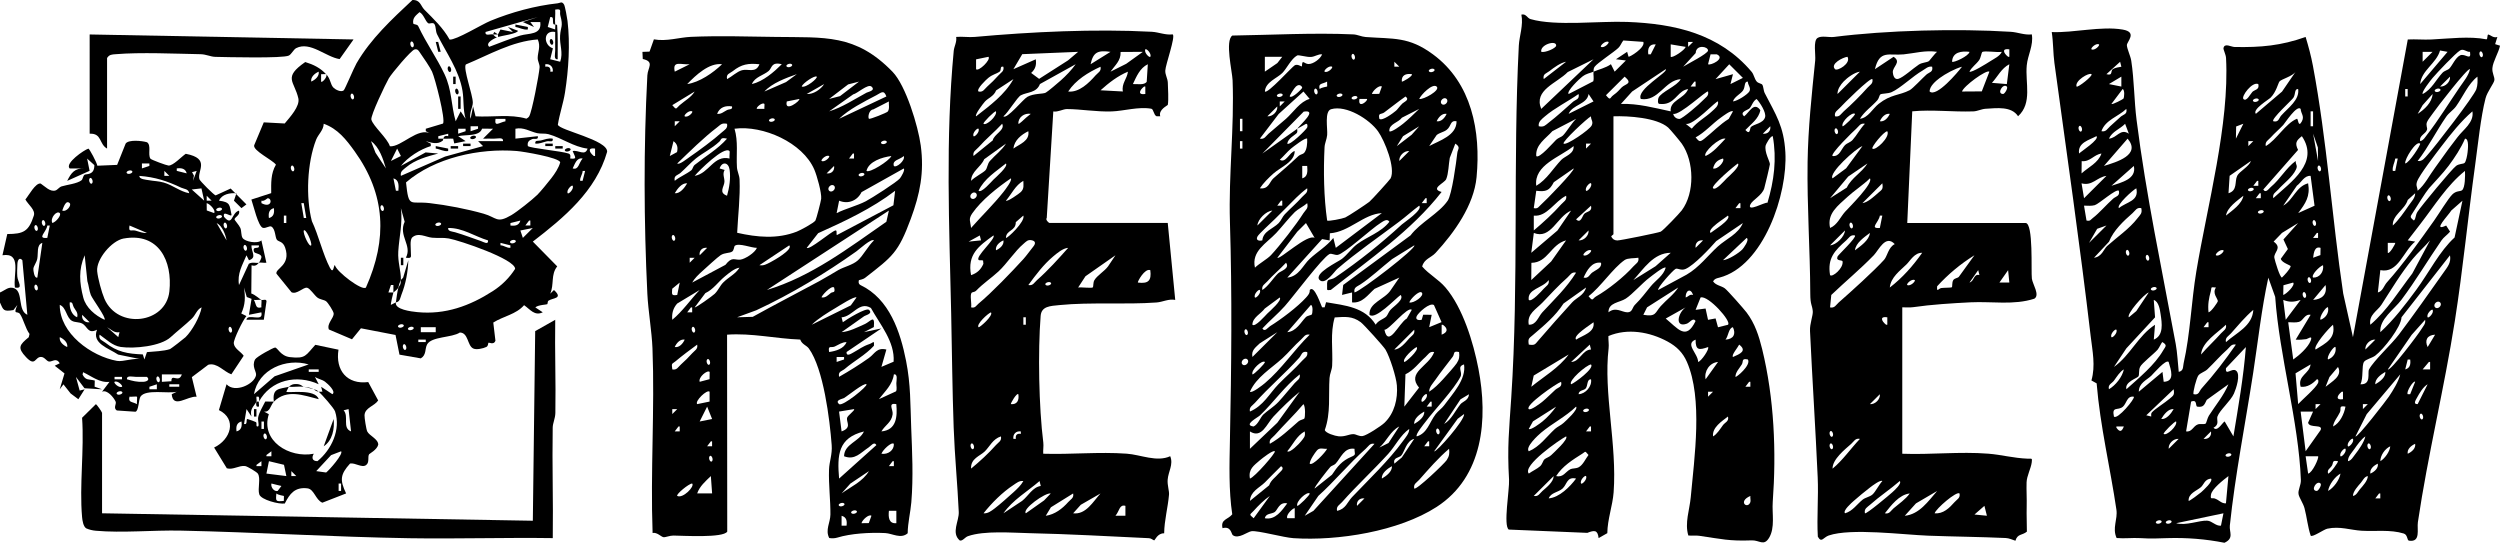
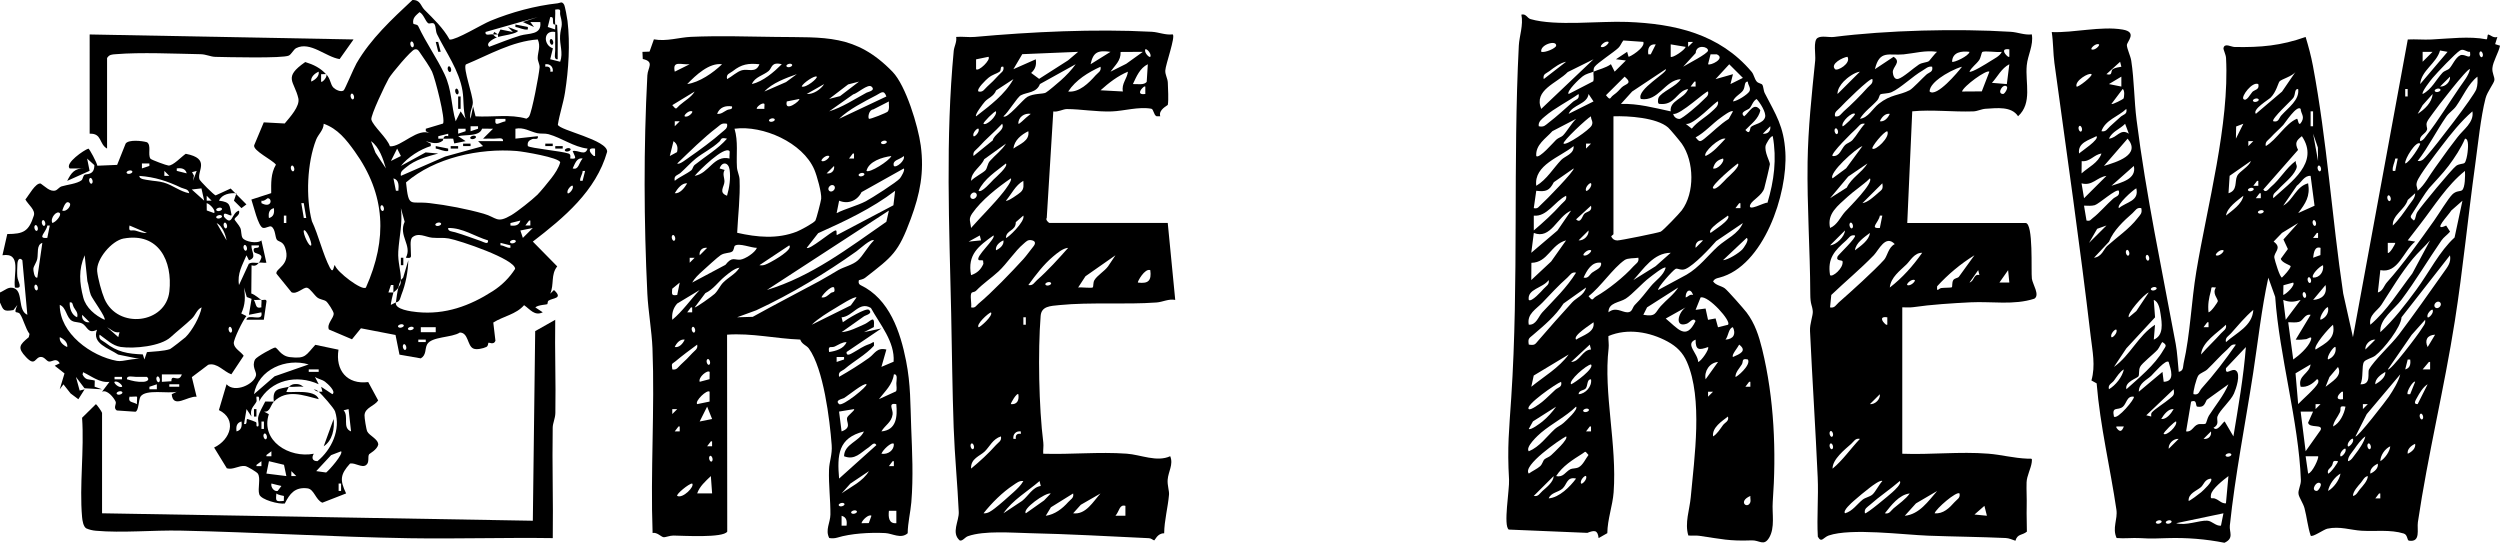
<svg xmlns="http://www.w3.org/2000/svg" id="Layer_2" data-name="Layer 2" viewBox="0 0 752.3 163.31">
  <g id="Layer_1-2" data-name="Layer 1">
    <g>
      <path d="M0,88.01c1.46-.57,2.69-2.08,4.5-1.15,2.45,1.25.8,6.56,3.73,7.87l-1.5-16.42c-.85-1-1.43-.11-1.49,1.11s-.12,2.58-.03,3.77c.12,1.62,1.97,3.83-.72,3.33-.57-3.92,2.18-10.61-3.75-9.71l1.45-6.38c4.91-.02,6.46-.8,7.99-5.54.56-1.73-1.69-3.29-2.54-4.86.97-1.14,3.09-5.13,4.61-4.79,1.25.83,2.84,2.59,4.45,2.08.61-.19,1.09-.99,1.83-1.23,1.46-.47,4.72-.8,6.01-1.85.4-.33.4-1.26.9-1.65.43-.34,3,.3,2.95-2.91l-2.17-1.96.74,3.69-6.74,3.02c1.21-2.43,2.24-3.87,5.24-3.73h-4.49c-1.56-1.54,4.37-5.61,5.62-5.97.28-.08,2.59,4.27,2.7,5.14l5.96-.25,2.56-6.41c.86-1.26,4.9-.86,6.43-.4,1.38.92.17,3.69,1.03,4.94.23.34,4.87,2.04,5.43,2.07,1.39.09,3.97-2.74,5.2-3.54,7.51,1.45,3.39,5.09,4.1,7.64.16.57,4.39,4.78,4.89,4.88l4.52-2.07,4.74,4.78-1.49,1.12-2.26-2.24.75-2.23c-1.94-.16-4.39.26-5.24,2.23,3.57.43,3.11,1.42,3.74,4.12.29,1.25-2.81-1.59-2.23.74,2.64,3.12,2.15-1.23,4.49-1.86.51,1.35-1.34,1.97-1.33,2.61,0,.29,1.35,1.7,1.74,2.59s.18,2.29.69,3.04c.73,1.09,4.43,1.82,5.65.71l1.5,6.72c-.7.12-1.65-.16-2.25,0,.09-.04.89-1.43.75-1.86-.26-.95-2.07-.83-2.25-1.5-.51-1.94,1.74-.39,1.5-1.86h-2.24c-.1,1.96,1.77,3.65-.75,4.48l-.75-1.49c-1.26,3-2.82,5.49-2.25,8.95l2.95-6.39c.95-.67,2.44-.1,3.04-.33-.12.03-.73,1.31-2.21.77l-.08,8.49c1.1.32,2.65,1.76,3.04,1.94-.14-.14-1.64.08-2.25,0,.81,1.44.41,2.72,2.25,2.23-.08-.6.14-2.1,0-2.24.39.19,1.51-.43,1.54.42l-.81,5.54h-5.23c.33-2.07,5.22.96,4.49-2.22l-3.74.74.79-4.8-1.44-.55-.85-2.86c.45,2.85.43,5.12-.81,7.81l1.55.78c-1.02,1.16-3.9,7.03-3.8,8.2.14,1.6,2.11,2.48,2.98,3.75l-3.71,5.58c-2.28-.79-4.34-3.63-6.96-2.87l-4.93,3.72,1.43,5.89c-2.76-.25-7.06,3.74-7.49-.74l1.5-.75c-2.54.64-9.32-.88-10.89,1.46-.59.88-.52,4.4-1.55,4.55l-5.58-.38c-1.16-.78-.03-1.93-.35-2.66-.54-1.21-2.59-3.74-4.1-2.97l2.25-2.98c-3.01.33-5.39-1.71-7.95-2.91l-.15.74c.97,1.82,1.8,1.3,3.67,1.77l-.05,1.86,2.24.78-5.28-.31-2.58-3.42,1.12,4.11,1.49-.37-1.88,2.98-2.33-1.74-2.16-2.74-1.12,1.49,1.44-4.78-2.94-2.31,1.5-.74c-1.07-1.86-2.29-.34-3.26-.53-.73-.14-1.3-1.37-2.36-1.38-1.88-.02-1.65,3.09-4.51.06-2.71-2.87-1.96-3.7.81-5.99l.24-.99c-1.23-1.6-1.86-4.54-2.88-6-.76-1.08-2.18.5-.78-2.71l-1.19,1.53c-3.04.49-3,.06-4.05-2.28v-2.99ZM44.95,49.19h-2.24s0,1.49,0,1.49l2.24-.75v-.74ZM56.19,52.17c-.38-1.47-1.62-1.68-3-1.49v.74s3,.75,3,.75ZM39.71,51.43c-.59-.48-2.09.25-1.49.74s2.09-.25,1.49-.74ZM50.95,52.92l-1.49-1.49v1.49s1.49,0,1.49,0ZM59.19,51.43l-1.4.37.57,1.04-.29,1.56,1.12-2.98ZM56.94,58.15c-.2-1.34-1.55-1.26-2.43-1.68-4.22-1.99-7.81-3.19-12.55-3.54-.17,1.02,2.04,1.15,2.82,1.29,1.55.29,2.91.26,4.52.72,2.71.78,4.9,2.72,7.64,3.21ZM27.72,55.16c.49-.59-.25-2.09-.74-1.49s.25,2.09.74,1.49ZM60.62,56.69l-2.92.33,3.74,3.36-.82-3.7ZM63.69,60.39l-1.49-1.49v1.49s1.49,0,1.49,0ZM20.98,61.14c-1.13-1.12-1.86,1.21-2.25,2.23,1.33.52,2.87-1.61,2.25-2.23ZM64.43,64.12c.61-.71-1.21-2.76-2.24-2.99l.03,2.2,2.21.79ZM66.68,62.63c-.59-.48-2.09.25-1.49.74s2.09-.25,1.49-.74ZM17.98,64.12c-.89-.88-2.97,1.48-2.24,2.98,1.02-.19,2.86-2.36,2.24-2.98ZM66.68,64.87c-.59-.48-2.09.25-1.49.74s2.09-.25,1.49-.74ZM13.48,67.85c.49-.59-.25-2.09-.74-1.49s.25,2.09.74,1.49ZM68.18,72.33c-.31-1.77-1.29-4.37-2.99-5.22l2.99,5.22ZM68.18,68.6c.49-.59-.25-2.09-.74-1.49s.25,2.09.74,1.49ZM11.24,69.35c.49-.59-.25-2.09-.74-1.49s.25,2.09.74,1.49ZM14.23,71.59l.75-3.73h-.74c-.29,2.01-3.27,4-.01,3.73ZM44.21,70.09l-5.24-2.23c-.36,2.22.53,1.2,1.79,1.54,1.14.31,2.24.81,3.45.69ZM37.25,71.76c-3.7.66-8.34,6.32-8.01,9.84.2,2.12,1.33,6.32,2.19,8.32,4.01,9.27,18.49,7.51,19.54-2.24.99-9.18-3.23-17.78-13.72-15.91ZM11.24,83.53l1.5-10.45c-1.81.59-1.19,3.09-1.52,4.78-.22,1.14-1.13,2.21-1.18,3.03-.03.38.23,2.95,1.2,2.64ZM74.17,75.32c.49-.59-.25-2.09-.74-1.49s.25,2.09.74,1.49ZM31.47,96.23c.56-.6-3.62-6.19-4.13-7.45s-.61-2.86-1.05-4.18l-.81-7.78c-1.87,4.31-1.59,8.24-.42,12.73.79,3.04,3.61,5.42,6.41,6.68ZM11.24,87.27c.49-.59-.25-2.09-.74-1.49s.25,2.09.74,1.49ZM23.22,95.48c.37-1.46-.52-2.06-1.05-3.07-.37-.71-.22-1.62-1.19-1.41-.12,1.67.56,3.82,2.24,4.48ZM29.22,99.21c-2.84,1.45-2.84-1.01-4.51-1.86-.92-.47-2.06-.3-2.98-.76-1.79-.91-1.74-4.11-3.75-4.85-.06,8.59,9.47,15.46,17.22,16.86,1.92.35,5.2-1.06,7.5-.44l-7.15-1.46c-2.86-1.92-8.04-3.35-6.34-7.5ZM44.23,105.96c2-.19,5.13-.28,6.94-.92.28-.1,4.24-3.16,4.66-3.57,1.99-1.95,4.37-6.21,4.85-8.98-1.44.61-1.8,2.29-2.96,3.39-1.97,1.89-4.34,3.73-6.37,5.58-3.01,2.76-10.98,3.53-15,2.95-2.54-.37-4.41-2.35-6.39-3.71-.36,1.59.82,1.69,1.71,2.4,3.58,2.83,6.74,3.38,11.31,3.55l.47,1.52.77-2.21ZM26.97,96.97l-2.24-2.24c-.23,1.37.78,2.45,2.24,2.24ZM35.97,99.96c-1.62.31-2.5-.82-3.75-1.5l3.37,2.98.37-1.48ZM69.68,99.96c.49-.59-.25-2.09-.74-1.49s.25,2.09.74,1.49ZM20.23,104.44c.24-1.33-1.02-2.45-2.24-2.99-.24,1.33,1.02,2.45,2.24,2.99ZM54.7,112.66h-5.99s0,2.24,0,2.24l2.87-.18c-.06-2.5,2.23.71,3.13-2.05ZM36.71,113.4h-2.24v.74h2.24v-.74ZM44.2,113.4c-1.12,0-2.25,0-3.37,0-.89,0-2.8-.55-2.62.74,1.69.5,3.04.84,4.87.76,1.22-.06,2.1-.67,1.12-1.5ZM47.95,114.89c.49-.59-.25-2.09-.74-1.49s.25,2.09.74,1.49ZM36.71,116.38c.37-.29-1.31-1.98-2.25-1.49-.37.29,1.31,1.98,2.25,1.49ZM47.2,117.13v-1.49s-2.24.75-2.24.75v.74s2.24,0,2.24,0ZM53.94,115.64h-2.99v.74h2.99v-.74ZM36.71,117.88c-.59-.48-2.09.25-1.49.74s2.09-.25,1.49-.74ZM41.21,119.37c-.15-.14-1.64.08-2.24,0-.48,1.83.79,1.43,2.24,2.24-.08-.6.15-2.09,0-2.24Z" />
      <path d="M655.6,111.91c1.55-.32,1.25-1.53,1.5-2.61,1.99-8.76,2.32-18.62,3.81-27.56,3.29-19.81,10.01-44.35,8.95-64.29-.05-1.02-.85-2.54-.77-2.96.31-1.66,2.27-.37,3.34-.35,7.84.15,13.97-.38,21.38-3.02.86,2.84,1.64,5.72,2.19,8.65,4.28,22.78,5.71,45.61,9.12,68.56l2.93,13.13,16.5-89.58c2.36-.13,4.76.12,7.12,0,5.18-.25,11.49-1.06,16.51-.05.5.1.16-1.56.66-1.44.62.15,1.5,1.14,2.67.73l-.67,2.16,1.47.47c-.42,2.08-2.14,4.76-2.3,6.76-.12,1.45.7,2.64.61,3.57-.1.98-2.15,3.47-2.67,5.5-1.46,5.65-2.29,14.02-3.12,20.03-2.16,15.58-3.66,31.35-6.11,46.93-3.19,20.32-8.12,40.28-11.13,60.59-.32,2.14.94,6.11-2.67,5.57-.65-.1-.34-1.77-1.6-2.16-4.03-1.24-8.57-.59-12.66-.83-3.38-.2-6.52-1.43-10.32-.62-1.05.22-4.49,2.68-5.01,2.1-.89-2.67-1.14-5.54-1.85-8.24-.39-1.49-1.61-3.18-1.8-4.23-.23-1.25.76-2.71.7-4.31-.67-17.59-6.48-37.28-7.73-55.08l-2.07-5.77c-2.06,9.46-3.09,19.12-4.56,28.68-2.31,15-5.44,30.82-7.02,45.92-.21,1.96,1.35,3.81-1.62,5.17-5.67-1.13-11.37-1.57-17.16-1.4-3.39.1-4.62.21-8.2,0-2.35-.14-4.75.19-7.09-.03-1.38-3.03.37-5.59-.06-8.52-1.83-12.47-4.9-25.18-5.95-38.02l-1.57-.87c1.28-4.44.3-8.88-.21-13.23-3.23-27.52-7.2-55.04-10.93-82.33-.39-2.88-.33-6.31-.8-9.28,6.59.28,14.85-1.87,21.36-.75,4.55.78,1.21,3.67,1.25,4.7.05,1.15,1.09,3.21,1.32,4.69.89,5.83.86,11.97,1.6,17.82,2.83,22.5,7.65,45.06,11.78,67.4.48,2.58.63,5.77.91,8.43ZM631.62,13.36c-.94-.49-2.62,1.19-2.25,1.49.94.49,2.62-1.19,2.25-1.49ZM736.52,15.6l-2.27-.41c-1.02,3.84-5.67,6.03-5.97,10.11l8.24-9.7ZM743.26,15.6c-1.06.09-1.9-1.07-2.98-.42-1.35.81-6.94,6.71-8.25,8.26-.57.67-3.46,4.33-2.99,4.85,2.72-1.4,4-4.31,5.96-6.4.6-.63,1.6-.79,2.07-1.28.9-.92,1.8-3.25,3.22-3.95,1.49-.73,3.44,1.87,2.99-1.07ZM732.02,15.6h-3s0,2.98,0,2.98l2.99-2.98ZM747,17.08c.49-.59-.25-2.09-.74-1.49s.25,2.09.74,1.49ZM638.36,20.07l-.37-1.48-4.12,3.73c2.08.58,1.12-1.02,1.96-1.53.67-.41,1.73-.58,2.54-.71ZM728.28,42.47c1-.19,1.54-1.26,2.12-1.99,3.26-4.15,6.67-9.7,9.74-14.19,1.11-1.63,2.74-3.55,3.12-5.47-.57-.65-10.34,12.03-11.1,13.19-.54.83-1.52,1.94-1.83,2.72-.4,1.01.17,1.72.02,2.26-.36,1.34-2.45,1.73-2.07,3.48ZM678.83,34.26l7.88-6.7,4.1-5.99c-.97,1.43-4.34,2.25-4.88,2.96-.36.46-.98,3.16-2.64,4.84-.61.61-5.62,3.57-4.45,4.89ZM629.37,22.32c-.71-.59-5.11,1.98-4.49,3.73.37.39,5.04-3.27,4.49-3.73ZM638.36,26.05v-2.99s-3.74,2.24-3.74,2.24l3.74.75ZM734.27,26.04c1.6.15,3.18-1.5,2.99-2.98l-2.99,2.98ZM727.53,48.44c1.41.24,2.17-.97,2.99-1.86,2.17-2.37,13.97-17.67,14.66-19.74.42-1.27.39-2.47.33-3.78-2.77,2.14-4.33,5.97-6.42,8.91-.83,1.16-2.13,1.94-2.92,3.07-2.97,4.26-5.43,9.25-8.65,13.4ZM679.57,25.3c-1.85-.84-5.18,3.71-4.49,4.48.91,1,2.15-1.57,2.71-2.13.69-.69,2.21-.61,1.78-2.35ZM638.99,29.67c.24-.34.45-2.63-.25-2.87l-3.37,4.48c.32.29,3.51-1.44,3.62-1.6ZM684.07,36.49c1.67.39,1.67-.91,2.39-1.72,2.11-2.36,5.59-4.7,5.1-7.98-1.2-.07-.69,1.49-1.45,2.65-.46.7-6.73,6.38-6.04,7.05ZM724.52,29.03v-2.24h-.74v2.24h.74ZM734.27,26.8c-.59-.48-2.09.25-1.49.74s2.09-.25,1.49-.74ZM727.53,34.26c2.04-1.31,4.31-3.41,4.49-5.97l-3,3.36-1.49,2.61ZM679.57,29.78c-.59-.48-2.09.25-1.49.74s2.09-.25,1.49-.74ZM632.37,39.48c1.38.3,1.78-.75,2.62-1.49,1.06-.93,2.08-1.9,3.14-2.84.81-.72,2.11-.72,1.72-2.38-2.45,2.35-6.33,3.32-7.49,6.72ZM692.31,32.77c-1.11-1.34-4.76,4.34-5.24,4.85-1.2,1.29-2.58,2.42-3.75,3.73-.74.84-1.8,1.23-1.5,2.61,3.24-1.86,6-6.88,9.37-8.22.39-.15.36,2.93,1.5.76.82-1.57-.3-2.3-.38-3.74ZM696.05,37.99v-4.48h-.74v4.48h.74ZM736.74,44.93c.83-1.12,1.8-2.34,2.74-3.61,1.73-2.33,5.08-4.43,4.52-7.81-3.46,2.99-6.52,6.84-9.31,10.5-1.61,2.12-6.72,8.72-7.36,10.66-.42,1.28.11,1.52.19,2.73,2.17-1.8,3.56-4.68,5.25-6.94,1.29-1.73,2.58-3.66,3.97-5.53ZM640.61,40.23l-1.12-2.98c-1.53,1.59-3.93,2.32-4.87,4.47,2.44-.17,3.42-3.22,5.99-1.49ZM672.83,41.72l2.24-4.48-2.17.82-.07,3.66ZM626.37,39.48c.49-.59-.25-2.09-.74-1.49s.25,2.09.74,1.49ZM697.55,48.44l-.05-4.05-1.44-4.16,1.49,8.21ZM625.63,46.2c.64-.66,6.23-4.23,5.24-5.23-2.2,1.19-5.71,1.93-5.24,5.23ZM684.07,59.64c5.35-4.92,13.98-10.66,8.61-18.66-1.73,1.35-2.15,2.08-1.15,4.14l-10.46,11.91c.75,1.23,1.65-.25,2.25-.75,2.84-2.37,4.54-5.65,7.49-7.84.02,1.36.7,1.26.07,2.61-1.08,2.28-3.65,4.11-5.31,5.98-.74.84-1.8,1.23-1.5,2.61ZM633.12,49.93c3.8-1.16,11.25-3.32,7.12-8.21l-7.12,8.21ZM741.61,49.05c.48-.36.85-2.42.93-3.19s.53-4.16-.77-4.13c-1.16,2.77-3.13,5.76-4.93,8.16s-4.06,4.66-5.91,6.77c-.95,1.09-3.77,5.63-4.78,7.22-.81,1.29-1.16,1.41.25,2.48.64-.63.41-1.62,1.08-2.65,1.11-1.7,10.36-12.91,11.63-13.81.91-.65,2.06-.52,2.5-.85ZM678.07,42.47h-1.5s0,1.49,0,1.49l1.49-1.49ZM728.27,43.22c-1.13-1.1-4.77,4.7-4.49,5.97,1.18-.11,4.76-5.71,4.49-5.97ZM632.37,46.21c-2.23.26-3.42,2.57-5.95,2.28l-.04,3.69c2.09-1.89,5.03-3.17,5.99-5.97ZM720.78,51.43l.75-3.73h-.74c-.18,1.28-.96,2.39-.75,3.73h.74ZM677.33,48.45l-6.39,4.45-.34,5.25c2.81-.85,1.78-3.5,2.61-5.23.64-1.33,3.57-2.76,4.13-4.47ZM635.37,55.91c2.9-.98,7.66-1.99,6.74-5.97l-6.74,5.97ZM698.3,51.43c.49-.59-.25-2.09-.74-1.49s.25,2.09.74,1.49ZM740.86,57.26c.98-.74.97-4.51.9-5.83-5.45,4.36-9.23,10.56-13.48,16.05l-3.75,4.85,2.25.37c-3.6,2.87-5.12,9.68-10.49,8.59l-.75,6.72c1.47-.35,1.85-2.04,2.67-2.97,5.09-5.69,9.88-12.51,14.24-18.63,1.39-1.96,4.23-6.65,5.53-7.92,1.18-1.15,2.33-.82,2.88-1.23ZM633.87,52.93c-2.87.37-4.22,3.12-7.49,2.24l.75,4.48,6.74-6.72ZM695.31,52.92c-1.9-.15-2.8,1.99-4.14,2.97l-4.1,5.99c3.04-1.72,3.82-5.74,7.49-6.72.69,3.94-.77,6.01-2.99,8.96l4.92-2.21-1.18-8.98ZM679.57,55.91v-1.49s-.37,0-.37,0l-1.13,1.49h1.5ZM637.62,62.63c2.28-1.92,6.15-2.06,5.24-5.97-1.02.51-6.09,5.06-5.24,5.97ZM678.07,56.66c-.59-.48-2.09.25-1.49.74s2.09-.25,1.49-.74ZM637.61,57.4c-.79-.75-5.99,3.98-7.26,4.34-1.06.3-2.16.14-3.23.14l.75,4.48c1.14.28,1.23-.25,1.88-.74,1.93-1.46,4.13-4.05,6.13-5.83.81-.72,2.11-.73,1.73-2.38ZM680.32,59.64v-1.49s-.37,0-.37,0l-1.13,1.49h1.5ZM720.04,67.86c1.75-1.61,3.44-4.06,4.8-6.04.77-1.12,1.97-2.27,1.93-3.67l-2.23,2.02c-.89,2.96-4.67,4.52-4.5,7.69ZM669.84,64.87c1.84-1.49,4.84-3.49,5.24-5.97-1.84,1.49-4.84,3.49-5.24,5.97ZM719.28,60.39c.49-.59-.25-2.09-.74-1.49s.25,2.09.74,1.49ZM741.01,60.39l-3.38,2.97c-.76,1.34-5.95,6.58-1.53,4.51l1.17,1.84c-.78.93-1.91,1.66-2.59,2.65-4.08,5.92-7.7,12.05-12.05,17.86-2.15,2.87-6.69,5.84-6.34,9.74,4.01-3.67,7.56-8.32,10.81-12.74,3.81-5.18,7.04-11.68,11.53-15.75l2.37-11.07ZM644.36,62.63c-1.39-.3-1.78.75-2.62,1.49-2.72,2.38-5.79,5.26-7.09,8.61l-4.52,4.83c2.37-.27,2.96-2.64,3.95-3.53,2.94-2.64,6.71-5.18,9.17-8.4.79-1.04,1.46-1.38,1.11-3ZM681.07,63.38c-.59-.48-2.09.25-1.49.74s2.09-.25,1.49-.74ZM696.8,67.85c.49-.59-.25-2.09-.74-1.49s.25,2.09.74,1.49ZM691.56,67.11l-4.87,2.98-2.51,2.61c2.76,1.96-.09,3.24.22,4.9.17.91,1.67,5.94,2.29,5.92.8-.78,2.33-2.39,2.62-3.36.11-.36-2.7-1.03-2.97-2.29l2.13-2.93-1.34-2.88,4.43-4.96ZM633.87,67.86l-2.79.99-2.45,4.24,5.24-5.22ZM697.55,71.59v-1.49s-.37,0-.37,0l-1.13,1.49h1.5ZM713.29,97.72c5.08-4.33,8.58-10.15,12.62-15.42l5.35-9.97c-1.64,1.89-3.67,3.68-5.24,5.6-3.61,4.42-6.34,9.04-9.4,13.78-1.18,1.83-3.88,3.04-3.34,6ZM720.78,73.09h-2.25s0,2.98,0,2.98c.45.55,2.43-2.83,2.24-2.98ZM698.3,74.58c-1.74-.56-2.04,1.37-2.24,2.98l2.2-.8.04-2.19ZM640.61,76.81c.49-.59-.25-2.09-.74-1.49s.25,2.09.74,1.49ZM669.08,75.33c-.94-.49-2.62,1.19-2.25,1.49.94.49,2.62-1.19,2.25-1.49ZM646.6,78.31c.49-.59-.25-2.09-.74-1.49s.25,2.09.74,1.49ZM710.29,115.64c3.4.17,2.07-3.47,2.59-4.45,1.42-2.68,6.79-7.59,8.99-10.51,4.54-6.02,9.08-12.49,13.46-18.69,1.17-1.66,2.33-2.95,1.92-5.17l-14.58,18.65c-.12,2.96-5.38,9.64-7.92,11.56-.94.71-2.87,1.1-3.37,1.86-.77,1.16-.12,4.99-1.09,6.75ZM696.06,83.53c1.93.11,3.31-1.75,2.99-3.73-1.06.33-3.71,3.02-2.99,3.73ZM695.3,85.03c.49-.59-.25-2.09-.74-1.49s.25,2.09.74,1.49ZM687.07,88.76c.91-.23,3.72-2.96,2.99-3.73l-2.93.81-.06,2.92ZM696.06,90.25c2.7-.19,4.3-1.65,3.74-4.48l-3.74,4.48ZM648.85,86.52c-.59-.48-2.09.25-1.49.74s2.09-.25,1.49-.74ZM666.83,86.52c-1.81-.18-1.22-.1-1.54,1.06-.62,2.2-.95,4.08-.7,6.41.81-.13,2.79-3.07,2.8-3.36.03-.77-1.8-2.35-.56-4.11ZM640.62,95.48l2.24-1.87,3.74-5.6c-1.45.46-6.77,6.57-5.99,7.47ZM693.81,89.51c.49-.59-.25-2.09-.74-1.49s.25,2.09.74,1.49ZM648.11,102.2c3.06-1.23,2.46-4.97,2.06-7.65-.19-1.31-.55-3.82-2.06-4.29l.39,5.23-8.63,9.33-3.74,5.6c4.89-3.46,7.31-9.44,12.36-12.69l-.37,4.48ZM692.31,90.26c-2.08.63-3.15.77-5.24,0l.75,5.97,4.49-5.97ZM734.27,91c-.82-.82-2.31.67-1.49,1.49s2.31-.67,1.49-1.49ZM698.31,96.23c1.56-.58,2.57-2.06,2.24-3.73-.43-.52-2.83,3-2.24,3.73ZM669.84,102.95c3.19-2.86,7.94-4.82,8.23-9.71-2.46,2.09-4.6,4.69-6.74,7.09-.74.84-1.8,1.23-1.5,2.61ZM730.53,95.48c.29.37,1.98-1.31,1.49-2.24-.29-.37-1.98,1.31-1.49,2.24ZM695.31,94.74c-1.77-.37-2.18,1.74-3.49,2.12-1.04.3-2.19.08-3.25.12l1.51,11.2c1.81-1.26,4.41-3.58,5.23-5.61.77-1.9-.88-.58-1.27-.52-1.08.15-2.13.24-3.22.15l4.49-7.46ZM718.54,111.16c.69.75,9.33-10.78,10.04-12.01.55-.96,1.42-1.68,1.19-2.92l-4.06,4.54-7.17,10.39ZM664.59,98.46v-1.49s-.37,0-.37,0l-1.13,1.49h1.5ZM662.34,106.68c1.89-2.19,4.08-4.19,5.99-6.35.74-.84,1.8-1.23,1.5-2.61-2.53,2.44-7.24,5.22-7.49,8.96ZM696.81,105.19c3.01-1.9,6.1-3.3,5.24-7.47-1.14.88-6.08,6.48-5.24,7.47ZM635.37,101.45c.29.37,1.98-1.31,1.49-2.24-.29-.37-1.98,1.31-1.49,2.24ZM732.77,100.71c-2.4.12-3.2,1.66-2.24,3.73l2.24-3.73ZM714.79,102.2c-1.6-.15-3.18,1.5-2.99,2.98l2.99-2.98ZM639.87,117.13c3.81-3.45,8.53-7.26,11.09-11.72.67-1.17,1.34-1.49-.23-2.46-.2-.12-.94,1.68-1.46,2.27-1.19,1.34-4.72,4.04-5.28,5.2-.48.99-.15,2.32-.5,2.85s-4.21,1.65-3.61,3.87ZM672.83,103.7c-1.39-.3-1.78.75-2.62,1.49-2.1,1.85-3.96,4.04-5.99,5.97-.75.71-2.07,1.05-2.68,1.81-.57.71-1.77,5.28-1.44,5.65,1.66.38,1.67-.92,2.39-1.72,3.75-4.17,7.15-8.6,10.34-13.21ZM672.08,131.32c1.47-8.96,3.04-17.8,3.75-26.88l-5.99,6.35c-.27,2.47,1.76-.15,3,.72,1.53,1.07.04,5.48-.59,6.9-1.03,2.31-4.29,5-4.98,6.93-.33.94.74,2.4-1.18,3.36,1.17,1.47,2.87-1.85,3.37-1.86l2.62,4.47ZM700.56,108.17c1.56-.58,2.57-2.06,2.24-3.73-.43-.52-2.83,3-2.24,3.73ZM723.78,111.16c1.47-.38,1.69-1.62,1.49-2.98h-.74s-.75,2.98-.75,2.98ZM652.6,108.92c-.82-.92-4.51,3.45-5.23,4.14-1.34,1.3-3.76,2.18-3.76,4.82l7.12-5.97.37,2.98c3.49-.1,2.16-3.64,1.49-5.97ZM731.27,111.16v-2.24s-.37,0-.37,0l-1.87,2.23h2.25ZM692.31,116.38c-.97-3.41,2.67-3.86,2.99-6.72l-4.53,2.68.79,9.26c1.37-1.47,5.27-4.77,5.99-6.35.15-.32.19-1.23-.37-1.11-1.27,1.36-2.89,2.48-4.87,2.24ZM699.81,116.39c1.86-1.55,5.21-3.23,3.74-5.97l-2.57,3.04-1.17,2.93ZM634.62,117.13c1.99-1.17,4.01-3.67,4.49-5.97-1.18.64-2.16,2.26-2.98,3.38-.62.85-1.89,1.14-1.51,2.6ZM714.79,115.64c1.37-.79,3.18-2.17,2.99-3.73-1.37.79-3.18,2.17-2.99,3.73ZM708.8,131.32c.51.59,9.37-10.93,10.07-11.98,1.25-1.87,2.89-4.49,3.41-6.68l-10.09,11.97-3.39,6.7ZM725.27,118.62l1.5-3.73c-.46-.56-2.8,3.07-2.24,3.73h.74ZM670.58,115.64l-6.53,4.69c-.72,1.5-.96,2.31-2.84,2.04-.65-.09.11-2.34-1.87-1.51l-1.5,8.95c1.77.29,2.1-1.59,3.54-2.1.72-.26,1.89.07,2.35-.24.2-.13.53-1.7.97-2.39,2-3.13,4.44-5.98,5.88-9.45ZM727.52,121.61l3-5.97c-1.29.7-2.48,2.69-3.15,3.95-.36.68-1.37,2.09.15,2.02ZM647.55,124.09c.97-1.07,3.98-2.94,5.31-4.09,1.16-.99,1.53-1.07,1.24-2.87l-8.24,7.84,1.49.37c-.04-.41-.08-.94.2-1.25ZM705.05,120.12v-2.24s-.37,0-.37,0c-1.57,1.25-1.83,2.61.37,2.24ZM642.11,119.38c-2.11-.36-2.18,2.11-3.32,3.04-1.49,1.22-3.36-.29-2.67,2.93,1.02,1.1,6.49-5.48,5.99-5.97ZM698.3,121.61h-1.5s0,1.49,0,1.49l1.49-1.49ZM712.54,121.61h-1.5s0,1.49,0,1.49l1.49-1.49ZM705.8,122.36c-2.19-.41-1.18.62-1.66,1.67-.73,1.58-1.89,2.71-2.08,4.31,2.06-1.02,3.36-3.78,3.74-5.97ZM654.1,123.11c-1.57-.18-2.95,1.61-3.75,2.98,1.57.18,2.95-1.61,3.75-2.98ZM696.05,123.85h-3.74s1.5,11.94,1.5,11.94l4.49-6.35c.9-1.93-3.38-.47-3.75-2.24l1.5-3.35ZM729.02,126.09c.49-.59-.25-2.09-.74-1.49s.25,2.09.74,1.49ZM651.1,130.57c.79.7,4.21-2.37,3.74-3.73-.26-.3-4.05,3.46-3.74,3.73ZM639.11,128.33h-2.25v.37c1.02,1.41,1.61,1.27,2.25-.37ZM663.09,132.06c1.47.22,2.48-.87,2.24-2.24l-2.24,2.24ZM706.55,138.78c1-.19,1.54-1.26,2.12-1.99,1.13-1.44,2.72-3.68,3.12-5.47-1.22.8-2.48,2.58-3.31,3.79-.76,1.12-1.99,2.28-1.93,3.67ZM655.6,132.07c-1.6-.15-3.18,1.5-2.99,2.98l2.99-2.98ZM706.55,134.3c.29.37,1.98-1.31,1.49-2.24-.29-.37-1.98,1.31-1.49,2.24ZM713.29,135.05c.49-.59-.25-2.09-.74-1.49s.25,2.09.74,1.49ZM724.53,136.54c1.23-.54,2.48-1.65,2.24-2.99-1.23.54-2.48,1.65-2.24,2.99ZM716.29,138.78c1.35-.78,2.85-2.91,2.99-4.48-1.6.72-2.98,2.72-2.99,4.48ZM704.3,137.29c.29.37,1.98-1.31,1.49-2.24-.29-.37-1.98,1.31-1.49,2.24ZM671.33,136.55c-.59-.48-2.09.25-1.49.74s2.09-.25,1.49-.74ZM697.55,137.29h-3.74s.75,5.22.75,5.22c1.23-.12,3.4-4.84,2.99-5.22ZM703.55,138.79c-1.95-.41-1.26.48-1.89,1.44-.53.8-1.43,1.03-1.1,2.29.76-.08,3.17-3.56,2.99-3.73ZM713.29,142.52c1.23-.54,2.48-1.65,2.24-2.99-1.23.54-2.48,1.65-2.24,2.99ZM700.56,147.74c1.68-.93,3.43-3.3,3.74-5.23-1.68.93-3.43,3.3-3.74,5.23ZM669.83,151.47l.75-8.21c-1.49,1.15-4.97,3.82-5.25,5.59-.26,1.64.32.89,1.11,1.15,1.41.47,1.99,1.55,3.4,1.47ZM708.05,149.24c1.05-.16,1.51-1.32,2.1-2.01.88-1.02,2.37-2.6,2.38-3.97-1.05.16-1.51,1.32-2.1,2.01-.88,1.02-2.37,2.6-2.38,3.97ZM658.6,150.73c.15.17,3.25-2.14,3.76-2.59.66-.59,3.73-3.36,2.97-4.12-1.89.15-2.16,1.81-3.01,2.56-1.29,1.13-3.88,1.89-3.72,4.16ZM698.3,145.5c-1.14-1.14-3.19,2.23-1.12,2.23.47,0,1.56-1.79,1.12-2.23ZM716.28,149.98v-1.49s-.37,0-.37,0l-1.13,1.49h1.5ZM669.08,154.46l-14.23,2.98c2.87.85,7.06-.9,9.33-.76,1.52.09,2.55,1.66,4.15,1.51l.75-3.73ZM650.35,156.71c-.59-.48-2.09.25-1.49.74s2.09-.25,1.49-.74ZM653.35,156.71c-.59-.48-2.09.25-1.49.74s2.09-.25,1.49-.74Z" />
      <path d="M530.29,25.47c.39.51.34,1.76.77,2.58,3.37,6.55,5.72,9.89,6.19,17.74.75,12.54-6.53,34.33-19.87,37.76-.84.22-1.35.28-1.89,1.1.85,1.26,2.42,1.31,3.53,2.11.84.61,5.72,6.17,6.55,7.25,2.5,3.29,3.72,7.05,4.69,11.01,3.65,14.91,4.3,30.93,3.19,46.06-.25,3.43.77,7.73-1.13,10.81-1.58,2.55-2.88.63-5.2.72-6.8.26-9.15-.42-15.8-1.38-1.09-.16-2.19.04-3.27-.09-1.14-3.76.39-7.76.73-11.51,1.09-11.96,3.68-29.68-1.15-40.71-1.23-2.82-3.09-4.65-5.82-6.14-5.36-2.91-12.06-4.1-17.81-1.65-.05,1.21.2,2.51.06,3.71-1.58,13.42,2.57,28.88,1.51,43.31-.3,4.02-1.85,8.11-1.9,12.29l-2.62,1.48c-.28-2.51-1.28-2.4-3.39-1.57l-23.64-.99c-1.71-1.14.25-12.03.08-15.01-.58-9.98.03-15.01.66-24.65,2.31-34.95.47-70.77,2.28-105.99.15-2.84,1.42-6.13.77-9.31,1.41-.37,1.72,1.05,2.76,1.35,7.6,2.2,20.71.52,29.12.85,14.27.55,27.7,3.54,37.4,15,.71.83.84,2.15,1.56,2.96.46.51,1.4.58,1.66.92ZM479.52,21.57c-1.24.54-1.94.43-3.38,1.49-.77.57-4.85,4.45-4.11,5.23l7.41-3.82c.29-.94-.03-1.95.08-2.9,1.66-.72,3.64-1.1,5.24-2.25l1.12,2.24,3.38-3.36-2.99-.37,3.37-2.24.41,1.46c.17.28,5.16-2.7,4.46-4.45l-6.02-.42c-.58.71-.83,1.61-1.51,2.25-1.46,1.37-6.23,4.46-7.11,5.64-.39.52-.29.95-.35,1.49ZM463.79,15.59c1.09.36,4.43-1.06,4.49-1.86.14-1.79-4.9-.33-4.49,1.86ZM484.02,12.61c-.94-.49-2.62,1.19-2.25,1.49.94.49,2.62-1.19,2.25-1.49ZM509.49,12.61h-1.5s0,1.49,0,1.49l1.49-1.49ZM498.25,13.36c-1.88-.2-2.52,1.19-2.24,2.98h.74s1.5-2.98,1.5-2.98ZM507.24,14.1l-4.49-.75v3.73c.47.5,4.29-2.01,4.49-2.98ZM506.5,20.07c1.24-.79,7.44-3.92,7.48-4.85.06-1.27-3.62-1.93-3.71.74l-3.77,4.11ZM513.99,19.32c.63.54,5.41-1.73,2.62-2.98h-1.87s-.75,2.98-.75,2.98ZM479.52,17.84l-7.75,3.84c-3.29,3.4-10.34,5.39-7.98,11.09l15.73-14.93ZM471.28,18.58c-1.67.28-3.71,1.79-5.03,2.82-.89.7-2.07.81-1.71,2.4l6.74-5.22ZM520.73,25.3l3.74-1.86-4.11-4.1-4.12,4.47,5.24-1.49-.75,2.98ZM501.25,20.82l-10.11,6.72-3.37,3.73c5.12-.16,10.05,1.19,14.97,2.24-.37-3.33,4.1-3.75,5.26-6.71-2.83.4-3.62,3.55-6.51,4.34-.69.19-1.4.18-2.11.14-.67,0-.47-1.41-.32-1.81.66-1.74,5.73-3.63,6.69-5.65-4.78.32-6.66,6.81-11.99,5.97-1.49-2.8,8.38-8.14,7.49-8.95ZM488,26.3c1.13-1.11,3.47-1.06.89-3.24l-5.62,5.59c1.46,1.81,1.08.79,2.23-.03,1.37-.97,1.6-1.43,2.5-2.32ZM510.24,26.04v-1.49s-.37,0-.37,0l-1.13,1.49h1.5ZM521.48,30.52c1.31-.09,4.36-2.07,4.92-2.98.65-1.07-.48-1.95-.43-2.98-1.2-.07-.69,1.49-1.45,2.65-.7,1.06-2.63,1.9-3.04,3.31ZM503.5,34.26c.16.89.96,1.54,1.88,1.53.84,0,6.16-4.58,7.11-5.64.75-.84,1.8-1.23,1.5-2.61-.42-.46-8.52,7.3-10.49,6.72ZM463.04,37.99c1.62.34,1.97-.31,3.01-1.1,2.34-1.78,5.01-4.23,7.25-6.22.8-.72,2.11-.72,1.72-2.38-3.11,2.2-7.26,4.26-10.11,6.72-.91.79-2.1,1.61-1.87,2.98ZM479.52,30.52l-1.49-2.23c-.4,3.12-4.85,3.16-6,5.97l7.49-3.74ZM526.89,38.21c.87-.86,3.73-1.05,4.26-2.95.39-1.4-1.51-4.36-2.55-5.47-1.13.63-1.4,2.01-2.09,2.77-.57.63-3.2,1.07-1.66,2.45,1.57-1.21,2.95-4.52,4.87-1.86-.48,2.63-2.8,4.15-4.5,5.97,1.54,1.7,1.29-.54,1.66-.91ZM507.25,37.25l1.84,1.46c1.69-2.13,4.19-3.41,6.05-5.18.88-.84,2.08-1.62,1.85-3-.4-.44-7.58,7.51-9.74,6.72ZM521.48,33.52c-.54-.5-3.02,1.43-3.7,1.91-2.55,1.82-4.74,4.41-7.54,5.92,1.11,1.26,1.2,1.53,2.64.39,2.44-1.94,4.66-4.31,7.33-5.96l1.27-2.27ZM470.53,43.21c.77.67,7.8-4.14,8.44-5.46.58-1.18-.24-1.61-.21-2.75-.99.42-8.8,7.72-8.24,8.21ZM485.52,35v35.46c0,.18-.65.42-.66.75.47.77.85,1.09,1.79,1.15.73.05,12.43-2.32,13.1-2.65.75-.37,5.57-5.4,6.32-6.4,3.95-5.28,3.77-14.71.02-20.07-.55-.78-3.52-4.35-4.11-4.86-3.43-3-12.05-3.54-16.46-3.38ZM474.28,35.76l-7.14,3.71c-1.97,2.22-5.12,4.07-4.85,7.49.85.93,5.21-4.16,5.98-4.89.65-.62,1.6-.83,2.05-1.29,1.17-1.19,2.58-3.68,3.96-5.01ZM530.47,40.23c1.47.22,2.48-.87,2.24-2.24l-2.24,2.24ZM531.86,61.03c1.99-6.59,2.84-13.21,1.6-20.05-.74-.09-2.06,2.46-2.13,2.77-.48,1.95,1.31,4.91,1.27,5.67-.02.38-1.49,6.6-1.71,7.28-.69,2.15-3.53,3.46-4.16,4.81-1.16,2.5,4.4-.78,5.13-.49ZM519.23,41.73c-1.68-.57-6.94,4.25-5.99,5.22,2.42-1.14,4.12-3.29,5.99-5.22ZM478.77,43.22h-1.5s0,1.49,0,1.49l1.49-1.49ZM462.29,55.91c3.15-1.85,5.17-5.35,7.53-7.8,1.11-1.15,3.95-1.81,3.7-4.15-4.01,3.32-12.01,5.65-11.23,11.95ZM515.49,50.68c1.37.46,3.65-2.2,2.99-2.98-1.74.48-2.51,1.25-2.99,2.98ZM515.49,56.65c.84.8,3.46-2.34,4.12-2.98.71-.69,4.15-3.61,3.37-4.48-.74.42-8.27,6.71-7.49,7.46ZM473.53,50.69l-5.96,4.14c-1.32,2.56-2.36,2.93-5.28,2.58l-.75,5.22c1.28.31,1.49-.49,2.25-1.12,1.09-.9,10.27-10.32,9.74-10.82ZM477.28,57.4c.29.37,1.98-1.31,1.49-2.24-.29-.37-1.98,1.31-1.49,2.24ZM461.54,69.35c2.84-2.4,5.77-5.06,8.24-7.84.74-.84,1.8-1.23,1.5-2.61-3.45,1.68-5.74,6.39-9.73,5.99v4.47ZM523.73,62.63v-1.49s-.37,0-.37,0l-1.13,1.49h1.5ZM476.74,64.34c.76-.75,2.46-.59,2.03-2.45l-4.49,4.11c1.42,1.43,1.88-1.08,2.46-1.65ZM460.79,76.07l7.88-6.7,4.1-5.99c-4.25,1.8-6.06,8.77-11.21,6.72l-.77,5.97ZM514.74,70.1c.79-.7,6.36-4.01,5.24-5.23-.79.7-6.36,4.01-5.24,5.23ZM524.48,67.11l-8.03,5.43c-1.9,2.19-6.66,7.28-9.24,8.4-1.37.6-2.37-.34-2.99-.03-.84.42-5.71,5.9-5.22,6.35l8.5-4.59c3.8-2.18,6.48-5.83,9.44-8.51,2.52-2.29,6.15-3.71,7.53-7.05ZM475.03,72.33c1.6.15,3.18-1.5,2.99-2.98l-2.99,2.98ZM524.26,75.11c.35-.36,2.31-2.98,1.34-3.52l-7.12,6.71c1.58-.11,4.77-2.14,5.78-3.2ZM460.79,84.28l5.99-5.6,4.49-6.35c-4.65,1.23-5.45,6.69-10.44,6.76l-.04,5.18ZM512.49,72.34c-1.47-.22-2.48.87-2.24,2.24l2.24-2.24ZM478.77,75.33c-.94-.49-2.62,1.19-2.25,1.49.94.49,2.62-1.19,2.25-1.49ZM502.75,76.07c-5.16.02-8.14,4.83-11.24,8.21l6.68-4.16,4.56-4.04ZM493.01,77.56c-1.17.21-3.16.03-4.12.69-3.55,2.46-7.22,8.1-10.86,10.88,1.4,1.79,1.11.72,2.29.05,3.55-2.01,8.48-5.94,11.19-9.01.74-.84,1.8-1.23,1.5-2.61ZM481.77,79.06c-2.81-.4-4.28,2.39-5.24,4.47,1.46.37,1.76-.88,2.6-1.51,1.14-.85,3-1.39,2.64-2.96ZM501.25,80.55c-.53-.5-4.12,2.42-4.87,2.98-2.28,1.72-5.09,4.98-7.14,6.32-1.91,1.25-5.26,1.16-5.22,4.13,2.16-1.74,3.94-.05,5.66,0,1.57.05,1.5-1.46,2.27-2.22,2.08-2.07,2.96-3.37,4.81-5.62,1.51-1.85,3.79-3.14,4.49-5.6ZM474.28,82.04c-1.39-.3-1.78.75-2.62,1.49-2.69,2.36-5.09,5-7.46,7.48-1.93,2.03-4.8,3.45-4.16,6.7,2.25.14,2.85-2.4,4.1-3.75,3.59-3.86,7.3-7.37,10.13-11.92ZM460.04,90.25c.77.8,3.89-2.68,4.49-3.36.74-.84,1.8-1.23,1.49-2.61-1.75,2.43-6.49,2.65-5.99,5.97ZM477.27,86.52l-6.78,4.82c-2.44,3.79-5.83,6.58-9.21,9.48-1.17,1-1.54,1.02-1.24,2.87,1.84.29,1.87-.06,2.88-1.23,3.18-3.72,6.78-7.74,10.2-11.5,1.26-1.39,3.52-2.05,4.16-4.44ZM505,86.52l-9.37,5.97-1.12,2.24c3.92.68,3.48-.65,5.24-2.61s3.88-3.41,5.25-5.59ZM509.49,88.76c-.77-2.25-2.31-1.34-2.24.75.88-.24,1.13-1.05,2.24-.75ZM519.98,97.72c1.24-.91-5.95-8.94-8.24-8.21l-1.5,3.73,3-.4.74,3.4,2.27-.42.73,2.66,3-.75ZM507.24,92.5l-5.99,3.36c3.66,2.98,6.1,6.77,8.98.74-.76-1.19-1.75.49-2.62.8-3.72,1.33-2.73-3.25-.37-4.9ZM474.28,102.2c1.97-1.3,5.78-2.17,5.24-5.23-.77.68-6.37,4.03-5.24,5.23ZM519.23,102.2c2.45-.14,3.21-1.69,2.24-3.73-1.33.22-1.36,2.75-2.24,3.73ZM513.99,104.44c-2.64.91-3.79,1.1-3.75-2.24-3.34,1.31.73,4.14.76,6.72.97-.21,3.49-3.98,2.99-4.48ZM478.77,105.18l-.37-1.48-5.62,5.22c2.64-.02,3.37-3.69,5.99-3.74ZM521.48,107.43c2.14-.93,4.34-1.85,1.87-3.73-.45.96-2.38,3.11-1.87,3.73ZM472.03,106.68l-10.5,6.33-.73,3.37c3.82-3.1,8.3-5.67,11.24-9.7ZM525.97,108.17c-2.04-.42-1.26.56-1.83,1.5-.74,1.2-1.92,2.34-1.91,3.73.22.26,4.81-3.54,3.74-5.22ZM516.99,108.92c-2.57.22-4.23,2.79-3.74,5.22l3.74-5.22ZM472.78,115.64c1.08-.4,7.1-4.81,5.99-5.97-1.32.08-6.96,4.97-5.99,5.97ZM475.03,118.62c2.08-.07,4.11-2.39,3.74-4.47-1.36-.05-.87,2.01-1.67,2.82-.49.5-2.04.47-2.07,1.65ZM460.04,123.1c.54.5,3.47-1.71,4.12-2.24,1.33-1.08,2.59-2.43,3.89-3.59.81-.72,2.11-.72,1.72-2.38-1.39.46-10.96,7.09-9.74,8.21ZM526.72,116.38v-1.49s-.37,0-.37,0l-1.13,1.49h1.5ZM515.49,117.88h-1.5s0,1.49,0,1.49l1.49-1.49ZM468.28,122.36l-6.98,4.44-1.26,2.27c.54.5,3.47-1.71,4.12-2.24,1.44-1.17,3.06-2.94,4.12-4.48ZM460.05,135.8c3.26-1.35,5.33-4.39,7.86-6.72.75-.68,1.81-1.08,2.64-1.85.75-.69,4.48-4.04,3.72-4.87-3.13,3.04-7.21,5.06-10.5,7.82-.9.76-4.85,4.34-3.73,5.62ZM478.02,123.11c-.59-.48-2.09.25-1.49.74s2.09-.25,1.49-.74ZM515.49,131.32c1.18-.64,2.16-2.26,2.98-3.38.62-.85,1.89-1.14,1.51-2.6-1.85,1.43-4.81,3.29-4.49,5.97ZM478.77,129.82v-1.49s-.37,0-.37,0l-1.13,1.49h1.5ZM464.74,138.24c.54-.48,1.41-.66,2.06-1.29.8-.79,5.26-4.78,4.48-5.64-1.95,1-13.29,8.84-11.23,11.2,1.01-.74,2.56-1.44,3.41-2.22.7-.64.83-1.64,1.29-2.05ZM468.28,143.26c2.2.47,2.73-1.26,4.29-2.07.56-.29,1.61-.15,2.44-.56,1.33-.66,2.12-2.59,3-3.72-1.18-1.31-.71-1.11-1.87-.38-2.92,1.84-5.97,3.75-7.86,6.72ZM461.54,149.23c1.39.3,1.78-.75,2.62-1.49,1.23-1.09,3.33-2.7,3.37-4.48l-5.99,5.97ZM475.78,145.5c.29.37,1.98-1.31,1.49-2.24-.29-.37-1.98,1.31-1.49,2.24ZM474.28,144.01c-2.81-.65-2.71,1.76-4.09,3.01-1.26,1.14-3.5,1.19-4.15,2.95,3.18-.25,6.44-3.53,8.24-5.97ZM526.72,149.24c-3.9,1.68-.84,4.14,0,1.86.16-.44-.08-1.27,0-1.86Z" />
      <path d="M258.49,84.29c-.08.06-.38,1.1.48,1.51,8.69,4.14,11.97,14.1,13.69,22.81,1.41,7.18,1.26,12.96,1.54,20.11s.67,14.73.04,22.4c-.24,2.93-1.07,6.21-1.1,9.35-2.04,1.8-4.59.05-6.76-.06-4.68-.23-10.37.13-14.39,1.36-.81.25-1.63.26-2.46.13-1.26-2.45.34-4.65.36-7.07.04-4.32-.57-8.97-.42-13.47.08-2.55,1.02-4.54.8-7.45-.58-7.68-2.45-22.89-6.85-29.02-.74-1.02-2.09-1.22-2.61-2.71-7.35-.26-14.61-2.01-22.02-1.47l.05,59.26c-1.21,1.97-13.28,1.22-16.19,1.19-1.1-.01-2.34.56-2.98.49-.69-.07-1.96-1.57-3.29-1.26-.68-18.42.68-37.19-.04-55.58-.2-5.1-1.29-11.27-1.54-16.39-1.05-21.8-1.14-43.96,0-65.74.12-2.33,2.24-4.12-1.38-4.93l-.1-2.14,2.14-.08,1.31-3.69c3.81.7,7.58-.59,11.13-.75,8.37-.37,17.29-.1,25.49.02,14.74.23,24.08-.98,35.2,10.5,4,4.13,7.69,16.33,8.48,22.17,1.09,8.08-.23,14.58-2.99,22.05-3.79,10.24-5.47,11.31-13.7,17.73-.77.6-1.72.63-1.86.74ZM207.54,19.33c-2.56.24-5.26-1.28-4.49,2.23l4.49-2.23ZM217.28,19.33c-3.85-.53-7.94,3.32-10.49,5.97,3.65-.51,7.84-3.39,10.49-5.97ZM228.52,19.33c-3.39-.34-5.38-.01-8.02,2.08-.89.71-2.07.8-1.71,2.4,1.44-.75,2.9-2.22,4.49-2.68,1.82-.52,4.19,1,5.25-1.8ZM235.27,19.33c-3.24-.8-2.88,1.08-3.96,2.02-1.44,1.26-4.25,1.83-5.04,3.95,3.38-.8,6.59-3.59,8.99-5.97ZM238.26,19.33c-.59-.48-2.09.25-1.49.74s2.09-.25,1.49-.74ZM239.76,22.32c-3.22,1.14-7.44,2.68-9.74,5.22l6.51-2.84,3.23-2.37ZM245.76,23.06c-.56-.48-4.28,2.01-4.5,2.98,1.23.53,4.97-2.57,4.5-2.98ZM258.49,24.56l-3.27.84-5.72,4.37,3.27-.84,5.72-4.37ZM248,25.3l-5.24,2.98c1.94.18,4.26-1.39,5.24-2.98ZM262.24,26.05c-1.05-.92-4.32,2.13-5.5,2.35l-7.23,5.11c3.94-1.21,7.59-3.64,11.25-5.62.46-.25,2.84-.65,1.49-1.84ZM209.04,27.54l-6.74,4.1c1.35,1.61,1.04,1.04,2.24,0,1.55-1.35,3.49-2.38,4.5-4.1ZM266.73,29.03c-.76-2.13-1.58-1.13-3.01-.38-3.73,1.96-8.25,4.22-11.23,7.1l14.24-6.72ZM240.51,29.78l-3.75.75c-.82,3.52,4.27-.32,3.75-.75ZM267.48,30.53l-4.71,2.4c-1.33.11-1.67,2.45-1.28,2.82.23.22,5.41-1.83,5.66-2.19.62-.87.25-2.07.33-3.03ZM230.02,31.27c-.62-.62-2.67,1.15-2.25,1.49h2.25c-.05-.47.1-1.38,0-1.49ZM220.28,32.02c-2.04-.32-3.72.28-4.49,2.23,1.2.19,1.98-.63,2.99-1.13.71-.35,1.72-.04,1.5-1.11ZM208.29,33.52c-.94-.49-2.62,1.19-2.25,1.49.94.49,2.62-1.19,2.25-1.49ZM233.02,35.76c-.59-.48-2.09.25-1.49.74s2.09-.25,1.49-.74ZM204.55,36.5h-1.5s0,1.49,0,1.49l1.49-1.49ZM218.78,37.25c-1.62-.34-1.97.31-3.01,1.1-4.1,3.12-8.28,7.29-11.97,10.84.6.52,2.97-1.44,3.68-1.92,2.75-1.87,7.34-5.27,9.75-7.46.84-.76,1.84-1.16,1.55-2.56ZM221.82,70.05c6.05,1.36,12.04,1.94,17.93-.34,1.11-.43,5.14-2.6,5.63-3.35.26-.41,1.65-5.78,1.73-6.54.17-1.81-1.28-6.97-2.07-8.8-3.5-8.13-15.43-13.4-24.01-12.29,1.16,3.9.49,7.68.73,11.59.08,1.28.74,2.43.79,3.69.22,5.45-.47,10.67-.72,16.03ZM218.78,41.73c-2.07-.49-1.63.26-2.3.88-2.33,2.16-4.88,3.33-7.08,5.08-1.5,1.2-3.07,2.96-4.63,4.34-.81.72-2.11.72-1.72,2.38,1.49-1.23,3.56-2.03,5.02-3.21.36-.29.46-1.16.99-1.59,3.23-2.59,7-4.77,9.72-7.89ZM201.55,46.95l2.18-1.18c.33-1.4.09-2.45-1.06-3.29l-1.12,4.48ZM266.73,42.47c-.59-.48-2.09.25-1.49.74s2.09-.25,1.49-.74ZM219.53,45.46c-1.62-1.66-9.25,5.96-10.49,7.46,4.36-.72,5.7-6.35,10.49-5.22-.1-.61.14-2.08,0-2.24ZM256.99,47.7v-1.49s-.37,0-.37,0l-1.13,1.49h1.5ZM249.5,46.95c-.94-.49-2.62,1.19-2.25,1.49.94.49,2.62-1.19,2.25-1.49ZM268.23,46.95c-2.77.35-6.81,1.62-7.49,4.47.87.76,6.88-3.01,7.49-4.47ZM268.98,49.94c.68.68,3.49-1.6,2.99-2.98-1.38,1.2-3.53,1.16-2.99,2.98ZM218.78,58.9c.7-2.43,1.14-5.33.77-7.85-.33-2.26-2.27-2.53-3.01-.36l1.52.45c-.75,1.23,0,2.37-.06,3.57-.07,1.51-1.87,3.24.79,4.19ZM248.75,52.17c1.47.22,2.48-.87,2.24-2.24l-2.24,2.24ZM271.98,50.69l-12.73,7.13c-1.25,2.58-4.06,3.71-6.74,2.57l-.75,3.74c2.66-1.34,6.21-2.23,8.78-3.57,1.7-.88,9.44-5.82,10.29-6.91.41-.53,1.58-2.5,1.15-2.95ZM259.99,52.18c-.59-.48-2.09.25-1.49.74s2.09-.25,1.49-.74ZM206.79,55.17c-1.57-.18-2.95,1.61-3.75,2.98,1.57.18,2.95-1.61,3.75-2.98ZM251,55.91c-.82-.82-2.31.67-1.49,1.49s2.31-.67,1.49-1.49ZM268.85,61.76l.51-4.35c-6.95,5.33-15.2,9.19-23.16,12.76l-3.44,4.41c.81.76,7.28-4.88,8.62-5.23.6-.16.22,1.06.44,1.4l17.03-8.98ZM230.77,87.26c13.46-4.08,24.59-12.64,35.96-20.53l.75-3.36-36.71,23.89ZM203.04,72.33c.49-.59-.25-2.09-.74-1.49s.25,2.09.74,1.49ZM262.99,72.34c-.77-.7-4.44,2.7-5.31,3.32-9.23,6.55-19.45,12.76-30.13,17.72l-5.76,2.1,4.73-.14c6.6-3.67,13.32-7.12,19.97-10.71,2.1-1.14,4.04-2.36,5.76-3.35s4.35-1.53,5.91-2.94,3.15-4.45,4.84-6ZM227.77,74.58c-1.64.05-5.38-1.56-6.63-.63-.28.2-.24,1.35-.82,1.75-.79.54-2.17.27-3.45,1.07-.9.57-4.45,3.85-5.6,4.88-1.04.93-2.31,2.15-2.98,3.38l10-5.33c2.06-2.62,2.64-1.39,4.49-1.57,1.35-.13,4.45-2.09,4.98-3.54ZM237.51,73.83l-8.99,5.97c1.32.23,2.16-.32,3.25-.86.95-.48,6.96-3.85,5.74-5.1ZM212.79,74.58c-1.47-.22-2.48.87-2.24,2.24l2.24-2.24ZM209.04,77.57h-1.5s0,1.49,0,1.49l1.49-1.49ZM222.53,80.55c-1.46.15-3.32,1.73-4.44,2.66-2,1.65-3.46,3.89-5.84,5l-3.2,4.27c.25.26,5.44-3.5,6.02-4.07,1.08-1.06,1.58-2.43,2.57-3.41,1.64-1.64,3.72-2.54,4.89-4.46ZM203.79,88.76l.75-3.73-2.26,1.86c-.09,1.64-.33,2.16,1.51,1.87ZM251,86.52c-.82-.81-4.04,2.72-3.74,2.98,1.13.19,1.93-.68,2.76-1.34.54-.43,1.45.17.98-1.64ZM210.54,87.27l-6.77,4.08c-1.23,1.39-1.66,3.02-1.47,4.88,3.09-2.54,5.46-6.04,8.24-8.96ZM257.74,89.51c-.53-.5-5.26,2.54-6.23,3.12-2.35,1.4-5.31,3.19-7.25,5.09l11.76-5.82,1.72-2.39ZM262.07,92.67c-3.54-2.16-5.46,2.6-8.82,2.82l.37,1.48c1.1-.83,7.01-4.49,7.87-3.73,1.3,1.15-1.03,1.61-1.43,1.9l-6.81,4.81c2.32-.16,4.81-1.46,6.94-2.41,1.77-.79,3.13-3.11,2.77.88l-2.97,1.53,5.24-1.12-10.49,7.1c-.08,1.5,1.35.51,2.03.15,1.87-1.01,2.65-1.79,4.92-2.57,1.06-.36,1.43-1.34,1.29.54-2.54,2.77-5.93,4.53-8.76,6.95-.84.72-2.1.73-1.72,2.39,3.04-1.73,6.08-3.62,8.94-5.65,1.82-1.29,2.36-3.26,5.29-2.56l-1.49,5.22,3.67-1.56c.39-6.02-4.07-11.16-6.84-16.18ZM208.29,93.99v-1.49s-.37,0-.37,0l-1.13,1.49h1.5ZM209.04,99.96c.49-.59-.25-2.09-.74-1.49s.25,2.09.74,1.49ZM206.04,102.2c-1.34-.24-2.46,1.01-3,2.23,1.34.24,2.46-1.01,3-2.23ZM254.75,102.95c-1.28-.04-2.4.79-3.57,1.33-1.05.48-2.09-.54-1.68,1.65,1.98-.29,4.44-.96,5.24-2.98ZM202.3,111.16c1.39.3,1.78-.75,2.62-1.49,1.1-.97,2.4-2.26,3.37-3.36.74-.84,1.8-1.23,1.5-2.61-2.21,1.62-4.44,3.28-6.54,5.04-1.05.88-1.24.39-.94,2.42ZM254,107.43h-2.24s0,1.49,0,1.49l2.24-.75v-.74ZM213.53,109.66c.49-.59-.25-2.09-.74-1.49s.25,2.09.74,1.49ZM213.54,111.91c-.68-.68-3.48,1.61-2.99,2.98l2.97-.79.03-2.19ZM269.62,117.77c.36-.5.09-1.73.11-2.48.02-.85.52-2.83-.75-2.63-.4,3.13-2.72,5.13-4.5,7.46l5.13-2.35ZM260.74,115.64c-.68-.59-5.59,3.44-6.74,4.14-.41.25-2.91.6-1.5,1.82.99.86,8.79-5.49,8.24-5.97ZM213.54,117.88c-.74-.82-4.56,2.85-3.74,3.73l3.73-.77v-2.96ZM269.73,121.61c-2.7-.49-.93,1.63-1.12,3.05-.32,2.47-2.26,3.24-3.38,5.16,4.55-.4,4.83-4.43,4.49-8.21ZM214.29,126.09l-1.5-3.73-2.25,4.48,3.75-.75ZM203.8,123.11h-1.5s0,1.49,0,1.49l1.49-1.49ZM256.99,123.11l-4.5.74.76,5.97c3.13-1.13,1.43-2.72,1.63-4.01.13-.82,2.55-2.35,2.11-2.7ZM204.54,129.82v-1.49s-.37,0-.37,0l-1.13,1.49h1.5ZM259.99,129.83c-7.83,1.94-8.09,7.11-7.49,14.18l11.23-10.08c-.69-1.19-1.66.27-2.31.69-2.43,1.58-4.18,3.97-7.43,2.67.1-3.76,4.56-4.35,5.99-7.46ZM214.28,134.3v-1.49s-.37,0-.37,0l-1.13,1.49h1.5ZM268.98,133.56c-.72-.72-3.41,1.93-3.74,2.98,1.99.31,3.85-1.06,3.74-2.98ZM214.28,138.78c.49-.59-.25-2.09-.74-1.49s.25,2.09.74,1.49ZM268.98,140.27v-1.49s-.37,0-.37,0l-1.13,1.49h1.5ZM261.49,141.77l-5.6,3.75-2.64,2.96c2.87-2.05,6.36-3.57,8.24-6.72ZM214.29,148.49l-.38-5.23c-1.61,1.56-3.36,3.04-4.12,5.22h4.5ZM203.8,149.23c1.64.9,5.33-2.83,4.49-3.73-.98-.02-4.98,3.32-4.49,3.73ZM254,151.48c-.59-.48-2.09.25-1.49.74s2.09-.25,1.49-.74ZM257.74,153.72c-.59-.48-2.09.25-1.49.74s2.09-.25,1.49-.74ZM269.73,153.71h-2.24c-.21,1.99-.02,3.93,2.24,3.73v-3.73ZM254.74,158.19c.19-1.4,0-2.59-1.49-2.98v2.98s1.49,0,1.49,0ZM262.24,155.21c-.71-.6-2.77,1.21-3,2.23l2.2-.03.79-2.2Z" />
-       <path d="M370.99,161.06c-.5-.37-.49-2.83-3.11-2.12-.61-2.73,1.6-2.53,2.93-4.17-1.08-7.14-.85-15.04-.7-22.35.45-22,.68-43.63,0-65.66-.43-14.09,1.35-28.3.8-42.61-.1-2.61-2.34-11.89-.08-13.45,11.95-.18,24.39-.89,36.41-.35,1.26.06,2.41.69,3.71.79,8.46.62,12.96-.16,20.25,5.21,11.69,8.6,14.44,23.15,13.13,36.97-.8,8.44-6.71,16.69-12.34,22.79-1.34,1.45-3.47,1.81-4.03,4.09,2.09,2.42,4.89,3.83,7.01,6.31,5.24,6.14,8.41,16.61,9.92,24.46,2.91,15.12,1.5,32.49-12.6,41.59-11.39,7.35-29.68,10.26-43.06,9.39-2.96-.19-10.67-2.34-12.62-2.1-1.17.14-3.94,2.46-5.61,1.21ZM397.85,16.34c-1.23-.09-2.09.7-3.35.8s-3.71-.69-4.16-.45c-1.8.99-3.17,3.97-4.45,5.26-1.61,1.62-5.11,2.74-5.26,5.58.77.84,8.2-7.46,9-7.89.91-.49,2.01.52,2.15.31.06-2.36.67-.69,1.97-.68,1.43.01,3.56-1.52,4.11-2.93ZM407.59,17.83c.49-.59-.25-2.09-.74-1.49s.25,2.09.74,1.49ZM385.87,17.09h-5.25s0,4.47,0,4.47l3.76-2.58,1.48-1.9ZM421.08,20.07l-1.49-1.49v1.49s1.49,0,1.49,0ZM400.85,20.08c-.94-.49-2.62,1.19-2.25,1.49.94.49,2.62-1.19,2.25-1.49ZM431.57,20.82c-.59-.48-2.09.25-1.49.74s2.09-.25,1.49-.74ZM424.83,22.32c-1.8-.28-3.18.35-2.99,2.24.15.18,3.55-1.78,2.99-2.24ZM399.35,26.04c.08-.07-.04-1.01,0-1.49-1.45.81-2.73.41-2.24,2.24.58-.52,2.15-.68,2.25-.75ZM388.11,29.03c.73.71,3.72-2.34,3.74-2.61.03-.33-.75-1.4-1.88-.39-.52.47-2.03,2.83-1.86,3ZM415.84,26.05c-.71-.6-2.77,1.21-3,2.23l2.2-.03.79-2.2ZM432.32,26.05c-1.26-1.12-4.83,2.58-5.24,3.73,1.12.31,6.51-2.6,5.24-3.73ZM396.35,28.28c.49-.59-.25-2.09-.74-1.49s.25,2.09.74,1.49ZM394.11,29.77l-1.87-2.23-7.46,6.76-5.66,7.42c1.39.3,1.78-.75,2.62-1.49,1.73-1.53,3.54-2.97,5.24-4.48,2.27-2.01,4.22-5.2,7.12-5.98ZM385.86,28.29c-.59-.48-2.09.25-1.49.74s2.09-.25,1.49-.74ZM403.85,28.29c-.59-.48-2.09.25-1.49.74s2.09-.25,1.49-.74ZM408.34,29.04c-.59-.48-2.09.25-1.49.74s2.09-.25,1.49-.74ZM420.11,33.29c.4-.34,1.14-1.41,1.93-2.17.52-.5,2.28-1.07.91-2.08-2.21,1.53-4.27,3.22-6.44,4.82-.88.64-1.86-.04-1.43,1.9.85.78,4.25-1.8,5.02-2.46ZM411.34,29.78h-2.25c-.57,3.23,2.76.41,2.25,0ZM435.31,29.78c-.82-.82-2.31.67-1.49,1.49s2.31-.67,1.49-1.49ZM386.61,30.53h-1.5s0,1.49,0,1.49l1.49-1.49ZM381.37,35c1.6.15,3.18-1.5,2.99-2.98l-2.99,2.98ZM399.37,66.35c.26.34,4.63-.55,5.44-.9.86-.37,6.27-3.96,7.25-4.72.59-.45,6.19-6.63,6.4-7.05,1.56-3.08-1.78-11.36-3.78-14.16-2.6-3.64-9.54-7.99-14.12-6.66-2.06.59-1.02,5.82-1.19,7.77-.11,1.29-.73,2.44-.79,3.69-.35,7.11-.22,15.05.78,22.03ZM427.07,32.77l-5.21,2.65c-1.06,1.51-3.95,1.85-3.78,4.07.54.5,3.45-1.71,4.12-2.24,1.55-1.22,3.4-3.08,4.87-4.48ZM390.36,38.74c1.07-1.41,6.27-5.85,1.95-5.15l-12.44,12.62,10.49-7.46c-.1.13.25.84-.18,1.32-.52.59-2.61,1.56-2.82,3.16.75.7,5.71-4.21,5.99-4.85.14-.33.19-1.23-.37-1.11l-2.62,1.49ZM435.32,34.26c-1.34-.24-2.46,1.01-3,2.23,1.34.24,2.46-1.01,3-2.23ZM373.87,39.48v-3.73h-.74v3.73h.74ZM438.31,36.5c-2.04-.39-1.49,1.47-3.01,2.6-.89.67-2.11.82-2.98,1.54l-2.25,3.32c3.1-1.67,8.25-3.16,8.24-7.46ZM427.07,38l-4.87,2.98-1.87,2.99,4.46-3.42,2.27-2.55ZM393.36,41.73c-.45-.5-4.25,2.46-4.87,2.98-1.2,1.02-2.2,2.3-3.37,3.36,1.8,1.19,2.96-2.36,4.49-2.61-.04,3.27-4.13,4.76-6.37,6.72-1.44,1.27-3.06,2.87-4.12,4.48,2.68.39,2.91-1.99,4.08-3,2.58-2.23,5.03-4.34,7.55-6.72.46-.44,1.34-.55,1.67-.91.89-.98,1-3,.93-4.3ZM373.87,44.71v-2.24h-.74v2.24h.74ZM403.85,88.76l.35-3.01,20.25-14.91c2.92-3.88,8.57-6.59,11.21-10.48,1.25-1.85,2.54-11.39,2.87-14.34.13-1.18,1.11-1.68-.6-2.8l-1.67,4.3c-.34,1.88-.36,4.73-1.08,6.4-.52,1.2-4.97,2.89-1.37,3.84-9.16,11.76-21.76,20.25-33.35,29.49-1.44.17-1.05.02-1.11-1.11-.15-2.81.76-1.5,2.52-2.7,7.16-4.9,13.72-10.15,19.98-15.9.71-.65,6.38-4.36,5.22-5.66-2.05,1.53-3.97,3.28-6.02,4.82-5.94,4.49-12.86,9.23-18.66,14.25-.72.62-3.64,4.97-5.28,3.32-1.96-1.96,5.58-5.49,6.71-6.37,1.64-1.28,2.91-3.18,4.56-4.42,2.95-2.23,7.3-3.59,9.71-6.75-.64-1.1-1.92-.09-2.64.36-2.72,1.68-10.96,9.3-12.89,9.61-.89.14-1.9-.55-2.48-.26-2.18,1.1-10.96,12.88-13.46,15.68-2.1,2.36-4.6,4.39-6.74,6.72.71,1.21,1.66-.29,2.31-.69,3.23-1.99,8.34-5.83,10.84-8.62.6-.67,1.16-1.29,1.1-2.26,1.36-1.78,3.46,4.9,3.74,5.22h.74s.43-1.55.43-1.55c5.77.99,11.62,1.45,14.94,6.77.67-1.26,2.42-1.71,3.16-2.44.46-.46.69-1.39,1.3-2.05,1.1-1.18,4.17-3.1,3.04-4.46-1.57,1.08-7.64,7.63-9.37,5.97-.3-3.63,4.65-4.65,6.4-7.45l2.58-3.75-7.46,3.39c-2.05,1.83-3.69,4.39-6.77,4.08v-2.99s-3,.74-3,.74ZM424.08,45.46c-1.6-.15-3.18,1.5-2.99,2.98l2.99-2.98ZM393.36,49.94h-1.49s0,3.73,0,3.73c1.73-.47,1.6-2.21,1.49-3.73ZM379.86,72.33c.24-2.76,3.25-3.49,4.91-5.19.77-.79,1.14-1.92,1.84-2.65,1.7-1.78,3.62-3.39,5.24-5.23.74-.84,1.8-1.23,1.5-2.61-2.34,1.71-4.35,3.92-6.4,5.96-1.12,1.12-2.25,2.22-3.35,3.34s-4.8,4.39-5.23,5.27c-.55,1.13.57,1.36,1.49,1.11ZM429.32,61.13v-1.49s-.37,0-.37,0l-1.13,1.49h1.5ZM385.86,61.88v-1.49s-.37,0-.37,0l-1.13,1.49h1.5ZM377.63,80.55c1.33-1.29,3.68-2.56,4.83-3.77,2.65-2.82,7.72-9.36,9.78-12.65.61-.97,1.56-1.35,1.12-2.99-1.01.91-2.86,1.83-3.7,2.65-1.82,1.78-3.86,4.45-5.62,6.32-3.01,3.2-7.51,5.45-6.4,10.44ZM382.87,63.38c-1.86.1-4.39,2.6-4.49,4.48l4.49-4.48ZM415.84,64.13c-5.57.29-9.8,5.68-15.66,6.07l-.07,2.15-2.27-.4-10.47,11.59c3.49-.33,4.74-3.77,6.72-5.62,2.32-2.16,5.12-3.79,7.14-6.32l.74,2.98,13.86-10.45ZM395.61,71.59l-2.62-4.47-2.62,2.61-5.99,7.84c.67.68,9.09-7.3,11.24-5.98ZM425.58,73.83l-6.69,4.15c-3.22,2.55-6.34,5.53-9.55,7.63-.99.65-2.06.85-1.74,2.4,1.89-.41,18.83-13.42,17.98-14.18ZM384.59,82.27c.73-.72,3.68-1.43,2.4-3.21-1.79,1.94-3.87,3.63-5.62,5.6-.74.84-1.8,1.23-1.5,2.61,1.82-1.17,3.19-3.5,4.72-5ZM377.63,89.51c.29.37,1.98-1.31,1.49-2.24-.29-.37-1.98,1.31-1.49,2.24ZM427.82,88.02c-.73-.71-3.4,1.92-3.74,2.98,1.21.42,4.74-2.01,3.74-2.98ZM385.11,89.51l-4.52,3.34c-1.13,1.58-3.71,2.7-3.72,4.87.83.82,3.81-2.69,4.49-3.36.72-.71,4.55-4,3.74-4.85ZM394.74,94.62c.24-.33.45-2.63-.26-2.87l-7.12,8.21c2.73-.22,4.14-3.05,5.59-4.52.49-.49,1.62-.57,1.79-.81ZM431.52,91.8c-1.28-.87-4.67,2.25-5.19,3.31-.55,1.13.58,1.36,1.49,1.11l.44-1.52,2.56.03-.75,3.73,3.72-1.53-2.28-5.13ZM424.83,93.24c-1.21-1.22-6.86,6.14-8.23,5.99,1.21,5.64,4.34-2.04,6.73-3.38l1.5-2.61ZM401.64,95.52c-1.42,4.74-.5,9.67-.77,14.54-.07,1.27-.71,2.42-.79,3.69-.34,5.24.41,10.52-1.42,15.64.2.95,3.12,1.81,4.13,1.9,1.99.19,3.11-.65,4.44-.65.89,0,1.71.75,2.84.57,1.21-.19,5.55-3.01,6.55-3.98,3.03-2.92,4.04-7.21,3.73-11.25-.2-2.57-2.11-8.53-3.42-10.77-.55-.94-6.51-7.55-7.45-8.25-2.59-1.91-4.73-1.63-7.83-1.44ZM433.82,100.71c1.87-.71,1.98-1.84.37-2.98h-.37s0,2.98,0,2.98ZM375.37,100.7c.49-.59-.25-2.09-.74-1.49s.25,2.09.74,1.49ZM419.58,105.18c1.74-.02,3.4-2.13,4.49-3.36.74-.84,1.8-1.23,1.49-2.61l-5.99,5.97ZM384.37,99.96l-5.26,3.34c-1.25,1.23-2.64,2.08-2.23,4.12l7.49-7.46ZM394.11,100.71c-1.39-.3-1.78.75-2.62,1.49-1.97,1.74-3.66,3.84-5.6,5.62-3.33,3.05-7.85,5.67-9.76,10.06.59.55,3.85-2.03,4.51-2.59,4.94-4.13,8.84-10.05,13.47-14.57ZM422.58,108.92c.22.25,4.57-3.54,3.74-4.48-.88.29-4.51,3.61-3.74,4.48ZM393.36,105.93c-1.66-.38-1.67.92-2.39,1.72-4.24,4.73-9.15,8.85-13.34,13.58-.74.84-1.8,1.23-1.5,2.61,4.02-1.68,5.91-5.46,8.59-8.23,2.31-2.38,4.95-4.61,7.14-7.07.74-.84,1.8-1.23,1.5-2.61ZM431.57,105.94c-1.39-.3-1.78.75-2.62,1.49-2.01,1.77-3.51,3.99-6.02,5.2l-.34,9.73,4.43-5.71c-3.88-4.63,2.96-6.34,4.56-10.71ZM439.06,105.93c-1.95-.44-1.26.56-1.91,1.42-1.69,2.26-3.56,4.53-5.15,6.85-.76,1.11-1.98,2.29-1.93,3.67,1.48-.93,2.95-2.42,4.14-3.71.89-.97,3.59-3.99,4.14-4.84.79-1.21.88-1.98.71-3.39ZM375.37,108.17c-.82-.82-2.31.67-1.49,1.49s2.31-.67,1.49-1.49ZM380.62,108.92c-.79-.7-4.21,2.37-3.74,3.73.26.3,4.05-3.46,3.74-3.73ZM426.33,131.32c3.18-.92,3.78-4.19,5.67-6.67.78-1.02,1.89-1.73,2.57-2.67,2.63-3.6,6.68-7.79,5.99-12.32-2.3.69-.31,2.24-1.08,3.72-2.04,3.91-7.61,9.7-10.48,13.51-.55.73-3.18,3.89-2.67,4.43ZM380.08,124.81c1.32-1.26,3.15-2.29,4.68-3.92s3.23-3.8,4.85-5.62c.74-.84,1.8-1.23,1.5-2.61-4.56,3.59-7.77,8.34-11.96,12.34-.69.66-5.19,2.94-1.9,3.34,1.4-.7,2.03-2.74,2.84-3.52ZM376.13,135.05l8.24-7.84,6.74-9.33c-2.78,2.24-5.42,4.86-7.88,7.45-2.05,2.16-3.52,6.79-7.1,4.5v5.23ZM427.83,120.86c.29.37,1.98-1.31,1.49-2.24-.29-.37-1.98,1.31-1.49,2.24ZM442.06,118.63l-2.57,1.54-4.92,7.41c2.21-1.3,3.36-4.03,4.92-5.95.65-.8,2.46-1.14,2.56-3.01ZM430.82,122.36v-1.49s-.37,0-.37,0l-1.13,1.49h1.5ZM392.49,125.98c.3-.42.38-3.72-.26-4.37-2.72,3.22-5.83,6.18-8.62,9.33-.74.84-1.8,1.23-1.49,2.61,3.23-1.81,5.87-4.36,8.62-6.75.53-.46,1.61-.63,1.75-.83ZM425.58,127.58c1.37-.79,3.18-2.17,2.99-3.73-1.37.79-3.18,2.17-2.99,3.73ZM440.56,124.6l-1.91,1.42-7.08,9.78c.5.53,9.35-9.49,8.99-11.2ZM417.82,133.32l3.25-4.99c-2.71,1.4-3.77,4.42-5.99,6.35l2.73-1.36ZM402.35,153.72c2.61-.52,3.12-2.67,4.49-4.11,4.95-5.2,11.15-11.1,15.31-16.85.77-1.06,1.95-2.35,1.92-3.68-2.63,1.81-4.25,5.21-6.33,7.5-4.41,4.85-9.48,9.53-13.9,14.52-.74.84-1.8,1.23-1.5,2.61ZM433.06,130.57c.49-.59-.25-2.09-.74-1.49s.25,2.09.74,1.49ZM387.36,135.79c.74.71,3.66-2.33,4.14-2.96.78-1.03,1.44-1.43,1.1-3.01-2.39,1.31-3.53,3.98-5.24,5.97ZM419.59,139.53l2.24-1.87,3.74-5.6c-2.42.58-2.93,3.99-3.93,5.05-.65.69-2.53.5-2.05,2.42ZM430.07,134.3v-1.49s-.37,0-.37,0l-1.13,1.49h1.5ZM413.59,133.56c-1.39-.3-1.78.75-2.62,1.49-4.94,4.35-9.33,9.75-14.25,14.17l-4.1,5.99,2.62-1.49,18.36-20.15ZM399.35,135.05c-1.05.12-2.22-.49-3.04.47-.68.8-2.13,2.89-2.2,4,.84.84,4.85-3.52,5.24-4.47ZM407.59,135.05c-3.1-.49-4.13,2.8-5.67,4.46-.47.51-1.27.62-1.59.99-.65.72-5.01,6.2-4.72,6.5l5.21-4.14c1.64-2.49,3.01-4.21,5.82-5.4,1.59-.67.94-.8.96-2.4ZM425.58,147c.58.61,9.16-7.58,9.77-8.55.78-1.22.86-1.98.71-3.4-3.25,2.75-6.16,6.13-8.99,9.33-.74.84-1.8,1.23-1.5,2.61ZM383.62,135.8c-.51-.47-3.82,2.13-4.44,2.66-1.85,1.61-3.59,2.7-3.05,5.55,1.38-.35,7.9-7.83,7.49-8.21ZM381.91,146.04c.56-1.59,1.88-2.37,2.84-3.52.49-.6,1.98-1.49.75-2.24-1.65,1.59-3.23,3.25-4.85,4.87s-4.38,2.69-4.51,5.58l5.78-4.69ZM415.84,144.01c1.37-.79,3.18-2.17,2.99-3.73-1.37.79-3.18,2.17-2.99,3.73ZM394.11,148.49c-.79-.7-4.21,2.37-3.74,3.73.26.3,4.05-3.46,3.74-3.73ZM382.12,149.24c-1.73,1.18-3.47,2.92-4.87,4.48-1.07,1.2-1.58.93,0,2.23l4.87-6.71ZM410.59,149.99c-1.47-.22-2.48.87-2.24,2.24l2.24-2.24ZM387.36,151.48c-2.4-.53-2.89,1.95-3.74,2.58-.92.67-2.72.33-3,1.89,3.17.62,5.12-2.32,6.74-4.47ZM389.61,155.95v-2.99c-.27-.29-2.79,1.9-2.24,2.98h2.24Z" />
      <path d="M572.43,136.54c8.57.33,17.31-.7,25.87-.02,4.06.32,7.52,1.34,11.98,1.51,1.13.04,1.29-.28,1.11,1.11-.25,1.89-1.48,4.04-1.55,6-.08,2.32.1,4.77.03,7.43-.07,2.46.07,4.95.06,7.41-1.42,1.18-2.83.58-3.45,2.74-.97-.32-1.88-.77-2.93-.82-7.77-.35-15.46-.41-23.27-.7-7.53-.28-23.27-2.35-29.98-.06-1.61.55-2.16,2.38-3.28.35-.33-5.94.23-11.94-.04-17.88-.65-14.54-1.62-29.39-2.31-44-.11-2.27.96-4.69.83-5.99-.19-1.9-.74-1.86-.75-5.21-.06-13.43-1-26.26-.81-39.63.15-10.12,1.24-20.27,2.29-30.57.18-1.78-.65-5.89.69-6.78,1.17-.78,3.45-.12,4.94-.31,15.93-2.02,37.02-2.56,53.21-1.55,2.18.14,4.11,1.04,6.34.78.57,3.27-1.23,6.22-1.52,9.32-.5,5.29,1.75,11.32-2.61,15.31-2-3.05-6.33-2.46-9.76-2.25-1.29.08-2.45.74-3.71.79-6.22.21-12.3-.59-18.38-.02l-1.5,33.6h35.59c2.43,0,1.62,14.57,1.91,16.76.23,1.7,2.5,4.95.73,6.03-6.16,2-12.76.77-19.14,1.08-5.42.27-11.95.68-17.27,1.46-1.1.16-2.22.04-3.32.05v44.05ZM604.65,14.85c-2.2-.37-1.94.99-.37,2.24h.37s0-2.24,0-2.24ZM582.92,15.6c-3.53-.55-6.81.44-10.09.76-4.4.43-7.22-1.46-8.63,4.46l5.62-3.73c2.5,1.61-.38,2.96-.23,4.71.06.76.42,2.27,1.64,1.93,1.51-.42,4.52-3.21,6.19-4.3,1.04-.67,2.36-.57,3.07-1.07.15-.11,1.76-2.29,2.43-2.77ZM592.66,15.6c-2.39-.3-5.14.06-5.24,2.98.43.4,5.1-1.75,5.24-2.98ZM602.4,15.6c-1.31.27-5.21-.44-5.92.07-.19.14-.42,1.74-.92,2.43-.91,1.27-2.24,2.1-2.91,3.46.54.46,5.32-2.53,6.23-3.12,1.19-.78,2.93-1.53,3.51-2.85ZM552.2,20.82c.67.68,4.91-1.74,3.74-3.73-1.3.13-5.32,2.13-3.74,3.73ZM603.9,25.3l.75-5.97c-2.38,1.22-3.51,3.73-5.24,5.6l4.49.37ZM581.42,20.07c-1.24-.22-1.97.64-2.93,1.19-2.79,1.58-6.66,5.32-9.25,6.46-1.17.52-2.94.37-3.42.7-.26.18-.41,1.21-.86,1.72-1.68,1.91-3.93,3.4-5.27,5.6,2.43-.23,3.83-3.06,5.62-4.47,3.74-2.96,6.19-2.49,9.35-4.13.91-.47,3.81-3.6,5.03-4.69.81-.72,2.11-.73,1.73-2.38ZM590.41,20.08c-2.04.52-5.06,2.17-6.71,3.39-1.14.84-3.11,2.52-3.03,4.07,2.05,1.86,8.5-5.83,9.74-7.46ZM559.69,21.57c-1.63.2-3.82,1.81-4.9,2.95-.9.94-1.92,2.39-1.84,3.77l6.74-6.72ZM598.65,21.57c-.83-.74-7.84,4.39-8.24,5.97l5.95-.04,2.29-5.93ZM552.2,35c1.39.3,1.78-.75,2.62-1.49,2.27-1.99,5.12-4.83,7.12-7.09.74-.84,1.8-1.23,1.5-2.61-.58-.64-8.86,7.6-9.74,8.59-.74.84-1.8,1.23-1.5,2.61ZM603.9,26.05c-1.14-1.14-3.19,2.23-1.12,2.23.47,0,1.56-1.79,1.12-2.23ZM558.19,34.26c-.79-.7-4.21,2.37-3.74,3.73.26.3,4.05-3.46,3.74-3.73ZM568.68,34.26c-1.34-.24-2.46,1.01-3,2.23,1.34.24,2.46-1.01,3-2.23ZM561.19,37.25c-1.39-.3-1.78.75-2.62,1.49-.89.78-7.84,7.54-7.12,8.21,2.16.24,2.6-2.13,3.78-3.32.55-.55,1.56-.76,2.24-1.51,1.28-1.41,2.34-3.46,3.72-4.87ZM552.95,40.23c.49-.59-.25-2.09-.74-1.49s.25,2.09.74,1.49ZM563.44,44.71c.84.81,5.45-3.46,4.49-5.22-1.14.1-4.89,4.84-4.49,5.22ZM551.45,53.67l4.08-3.02,4.91-6.68c-1.87.57-10.3,8.19-8.98,9.71ZM561.94,49.19l-5.78,3.94-5.45,6.51,5.03-3.19c1.38-2.94,4.52-4.5,6.2-7.25ZM550.71,68.6c2.18-.9,3.08-3.28,4.49-4.85,1.18-1.31,8.67-8.67,7.49-10.08-2.02,1.99-4.77,3.74-6.76,5.58-2.89,2.68-6.2,5.02-5.22,9.35ZM560.44,61.13c1.61-.21,3.52-2.03,4.75-3.1,1.16-.99,1.53-1.07,1.24-2.87l-5.99,5.97ZM565.68,68.6l.75-3.73h-.74c-.29,2.01-3.27,4-.01,3.73ZM557.44,68.6c.49-.59-.25-2.09-.74-1.49s.25,2.09.74,1.49ZM550.7,73.83c1.88-.11,4.39-2.62,4.49-4.48l-4.49,4.48ZM558.2,75.32c1.62-1.23,4.3-3.02,4.49-5.23-1.62,1.23-4.3,3.02-4.49,5.23ZM558.19,70.85c-1.39-.3-1.78.75-2.62,1.49-3.5,3.08-5.71,5.39-4.87,10.45.67.76,4.07-2.07,3.77-4.11-.09-.58-2.11.03-1.52-1.49.18-.47,5.86-5.78,5.24-6.35ZM567,78.13c.9-.99,1.27-3.77,3.17-4.67-2.78-2.99-4.82,1.81-6.34,3.38-4.08,4.2-8.54,7.89-12.76,11.92l-.37,3.74c1.39.3,1.78-.75,2.62-1.49,3.72-3.26,10.58-9.45,13.68-12.87ZM578.42,76.07c-2.33-.05-3.52,2.32-4.73,3.5-1.92,1.88-4.72,3.87-5.01,6.95,3.8-2.92,7.01-6.55,9.74-10.45ZM589.44,83.32l4.71-6.51c-4.17,2.59-7.92,5.72-11.23,9.34-.15,2.06.4.64,1.28.52.83-.11,3.02-.07,3.15-.22.22-.26-.03-1.45.44-2.17.38-.58,1.33-.59,1.64-.96ZM595.65,82.78l-.37-1.49-2.62,3.73c1.49-.41,1.18-2.7,2.99-2.25ZM604.65,85.03l-.37-3.73-2.62,3.73h2.99ZM576.18,84.28c-.94-.49-2.62,1.19-2.25,1.49.94.49,2.62-1.19,2.25-1.49ZM567.93,95.48c-2.2-.37-1.94.99-.37,2.24h.37s0-2.24,0-2.24ZM562.69,121.61c1.6.15,3.18-1.5,2.99-2.98l-2.99,2.98ZM551.45,131.32c.49-.59-.25-2.09-.74-1.49s.25,2.09.74,1.49ZM559.69,132.07c-1.39-.3-1.78.75-2.62,1.49-2.01,1.77-5.67,4.69-5.62,7.47,3.09-2.54,5.46-6.04,8.24-8.96ZM551.45,135.05c.49-.59-.25-2.09-.74-1.49s.25,2.09.74,1.49ZM566.44,144.76c-.54-.48-3.06,1.43-3.69,1.92-1.45,1.12-3.6,2.86-4.92,4.05-.64.58-3.39,2.95-2.62,3.73,2.28-.66,3.54-2.67,5.27-4.08.85-.69,2.15-.85,2.95-1.54.95-.82,1.99-3.01,3.01-4.08ZM561.19,154.46c.36.38,7.43-5.57,8.26-6.33.62-.57,2.93-2.62,2.23-3.38-2.84,2.47-6.14,4.64-8.94,7.14-.85.76-1.84,1.16-1.55,2.56ZM582.92,147.75l-6.37,3.73-3.37,3.73c4.4-.43,7.08-4.4,9.74-7.46ZM574.68,148.49c-3.22.37-5.61,3.61-7.49,5.97,1.4.31,1.78-.77,2.62-1.49,1.65-1.41,3.62-2.7,4.87-4.48ZM589.66,148.49c-.83-.82-7.12,4.59-7.49,5.97,2.59.25,4.46-1.63,5.99-3.36.74-.84,1.8-1.22,1.5-2.61ZM597.9,155.2l-.75-2.98-2.99,2.61,3.74.37Z" />
      <path d="M351.4,67.11l2.25,23.14c-1.99-.39-3.77.63-5.6.77-9.35.69-19.86-.14-29.19.78-2.82.28-5.48.32-5.71,3.27-.84,10.73-.54,27.49.8,38.09.14,1.09-.11,2.28-.02,3.38,8.33.26,16.79-.62,25.12-.02,4.19.3,9.09,2.62,13.09.76,1.02,2.5-.58,4.6-.77,7.08-.13,1.66.51,3.35.41,4.49-.33,3.86-1.41,7.7-1.46,11.63-2.04-.06-2.8,2.17-3,2.13-.38-.08-.87-.63-1.57-.66-11.96-.56-23.98-1.25-35.96-1.51-5.18-.11-13.61-.83-18.53.91-.88.31-1.55,1.48-2.42,1.31-2.7-2.28-.21-5.84-.33-8.58-.37-8.33-1.22-16.79-1.53-25.41-.41-11.35-.5-22.85-.75-34.34-.58-26.28-1.73-52.71.77-79.04.13-1.33.99-2.68.73-4.18,1.85-.17,3.78.17,5.62,0,17.08-1.54,36.02-2.46,53.21-1.55,2.18.12,4.11,1.06,6.34.78.89.72-2.16,9.07-2.24,10.89-.06,1.28.72,2.38.76,3.65.05,1.86.28,5.03,0,6.66-.04.22-2.89,1.43-2.28,3.44h-1.12c-.88-.39-.85-2.15-1.6-2.27-3.9-.66-8.2.69-11.86.82-4.64.16-9.4-.71-13.52-.71-1.17,0-2.66.96-4.08.72l-1.97,32.05c-.5.52.64,1.5.8,1.5h35.59ZM346.15,17.09c.49-.93-1.2-2.61-1.49-2.24-.49.93,1.2,2.61,1.49,2.24ZM324.43,15.6l-16.81.7-2.67,4.52,6.74-2.98c.23,1.74-.1,2.94-1.4,4.11l2.4,1.78,8.7-5.56,3.04-2.57ZM334.17,15.6c-3.69-.5-5.19-.04-5.99,3.73l5.99-3.73ZM343.91,15.6l-6.7.04c.12,2.65-1.69,3.99-3.04,5.93l4.73-2.37,5-3.59ZM293.71,20.82c.74.82,4.56-2.85,3.74-3.73l-3.73.77v2.96ZM323.68,19.33l-10.74,5.96c-1.03,2.71-3.87,2.4-5.74,3.38-1.1.57-3.81,5.18-5.25,6.34,1.07.94,5.87-5.12,7.21-5.87,1.94-1.09,4.71-.8,5.53-1.26.72-.4,3.65-2.91,4.51-3.67,1.56-1.38,3.28-3.17,4.48-4.87ZM340.91,25.3c1.28-.06,3.42.41,4.16-.7l.33-5.27c-2.41,1.17-3.42,3.72-4.49,5.97ZM294.46,27.54c1.39.3,1.78-.75,2.62-1.49,1.09-.96,2.42-2.27,3.37-3.36.73-.84,1.8-1.22,1.49-2.61-1.24-.26-.42,1-1.21,1.54-.9.61-1.97.74-3.3,1.8-.61.49-3.73,3.41-2.98,4.12ZM321.43,27.54c3.27.37,6.25-2.58,8.24-4.85.74-.84,1.8-1.22,1.5-2.61-3.74,1.72-7.43,3.96-9.74,7.46ZM337.9,27.53c-.48-2.38,1.28-3.81,1.51-5.96-3.09,1.29-5.76,3.37-8.24,5.6l6.73.36ZM304.95,23.81l-5.2,3.4c-.66,1.76-2.45,2.31-3.37,3.36-.54.61-3.12,3.93-2.66,4.44,4.17-3.27,8.61-6.47,11.24-11.2ZM344.65,28.28v-2.24s-.37,0-.37,0c-1.57,1.25-1.83,2.61.37,2.24ZM295.96,37.24c.79.7,4.21-2.37,3.74-3.73-.26-.3-4.05,3.46-3.74,3.73ZM310.19,34.26c-1.92-.33-3.84,1.01-3.74,2.98.21.25,1.81-1.41,2.3-1.82l1.44-1.17ZM298.74,42.26c.31-1.86,3.82-3.11,2.83-5.02-2.26,2.45-4.91,4.6-7.12,7.09-.74.84-1.8,1.23-1.5,2.61l5.78-4.69ZM292.96,40.98c.29.37,1.98-1.31,1.49-2.24-.29-.37-1.98,1.31-1.49,2.24ZM304.95,44.71c1.84-1.35,4.99-2.27,4.49-5.23-2.11,1.05-4.19,2.69-4.49,5.23ZM302.7,43.22l-6.53,4.69c-1.01,2.39-3.93,3.68-3.95,6.51.94-1.08,3.64-2.43,4.31-3.17.58-.63.61-1.97,1.33-2.78,1.57-1.79,3.59-3.21,4.85-5.25ZM294.46,57.4c.88.79,3.79-2.66,4.5-3.36s4.53-3.97,3.74-4.85c-3.05,2.47-6.49,4.54-8.24,8.21ZM292.21,68.6c3.18-3.61,6.75-7.05,9.74-10.82.53-.67,2.74-3.55,2.24-4.11-4,2.74-8.82,6.53-11.59,10.49-1.28,1.83-.58,2.37-.39,4.44ZM302.7,60.39c.44.4,4.05-2.17,4.49-2.61,1.06-1.05.77-2.06.75-3.36-2.39,1.31-3.53,3.98-5.24,5.97ZM293.71,58.15c-.82-.82-2.31.67-1.49,1.49s2.31-.67,1.49-1.49ZM302.7,71.59c.31.32,5.96-4.99,5.24-6.72l-2.27,1.98c.04,2.74-2.94,2.32-2.96,4.74ZM295.21,72.33l-.37-1.48-3.37,1.86,3.74-.38ZM294.54,78.25c-1.3-.86,5.28-6.48,4.41-7.4-4.49,3.23-7.91,5.73-6.74,11.95,1.83-.61,2.94-1.65,3.71-3.4l-.09-.99c-.32-.21-1.04.02-1.3-.15ZM299.71,75.32c1.23-.54,2.48-1.65,2.24-2.99-1.23.54-2.48,1.65-2.24,2.99ZM292.21,92.49c1.28.31,1.49-.49,2.25-1.12,4.07-3.38,9.95-9.52,13.51-13.42.89-.98,2.02-2.58,2.98-3.76.78-.96.62-1.62-.38-1.87-1.31-.33-1.81.41-2.63,1.1-2.49,2.09-4.99,5.96-7.46,8.25-2.3,2.12-4.51,3.5-6.82,5.88-.33.34-1.13.33-1.3.57-.54.71.08,3.23-.13,4.36ZM321.43,74.58c-1.6.12-3.33,1.6-4.51,2.59-2.91,2.44-5.24,5.57-7.47,8.6,1.39.3,1.78-.75,2.62-1.49,3.34-2.94,6.42-6.38,9.37-9.7ZM335.66,76.82l-9.02,6.31-2.21,3.39c.95-.16,4.17.29,4.44-.06.19-.24.03-1.42.45-2.14.85-1.45,3.08-2.72,4.12-4.17l2.23-3.34ZM346.15,81.3c-1.65-.7-3.95,3.55-3.74,3.73,3.13.41,4.15-.56,3.74-3.73ZM316.18,85.03c-.59-.48-2.09.25-1.49.74s2.09-.25,1.49-.74ZM294.46,98.47c.22.25,4.57-3.54,3.74-4.48-.88.29-4.51,3.61-3.74,4.48ZM308.69,97.72v-2.24h-.74v2.24h.74ZM304.2,121.61c1.89.19,2.53-1.19,2.24-2.98-.45-.56-2.43,2.83-2.24,2.98ZM307.19,129.83c-1.37-.23-2.46.77-2.24,2.23h.74c-.18-1.15.35-1.68,1.5-1.5v-.74ZM292.21,141.02c2.6-2.14,5.26-4.57,7.49-7.09.74-.84,1.8-1.23,1.5-2.61-2.47.79-3.37,3.06-4.84,4.5s-4.32,2.13-4.14,5.2ZM292.95,135.05c.49-.59-.25-2.09-.74-1.49s.25,2.09.74,1.49ZM307.94,144.76c-1.2-.18-2.04.58-2.94,1.17-3.34,2.18-6.56,5.41-9.04,8.53,1.29.14,2.41-.75,3.38-1.48,1.59-1.21,4.07-3.44,5.63-4.84,1.04-.94,2.31-2.15,2.98-3.38ZM313.19,146.24l-.37-1.48c-3.67,3.17-8.05,5.66-10.87,9.7l5.62-3.73c1.86-1.46,3.15-4.15,5.62-4.49ZM316.19,148.49c-1.65-.32-8.69,4.74-7.49,5.97l5.48-3.87,2.01-2.09ZM322.93,148.49l-6.69,4.16-1.55,2.56c2.71-.38,5-2.14,6.74-4.11.74-.84,1.8-1.22,1.5-2.61ZM331.17,148.49l-5.94,3.41-2.3,2.56c3.84.49,6.02-3.55,8.24-5.97ZM338.66,152.22c-1.83-.54-1.79,1.61-3,2.98h3s0-2.98,0-2.98Z" />
      <path d="M119.13,91c.18-1.43.41-3.09.75-4.48.52-.94.71-.61.75-2.24.12-.26.75-.57.78-1.06l1.46-4.91c-.08,3.37-.79,7.16-2.04,10.28-.38.94-.4,2.21-1.7,2.41Z" />
      <path d="M149.85,10.37l.75-1.49,3.74.74-1.49-1.49,3,1.12c0,.9-5.13,1.55-6,1.87.1-.09-.06-.5,0-.75Z" />
      <path d="M98.15,22.31c1.45,1.59,1.2,3.11,2.24,4.11.58.56,2.2,1.41,3.03.78.36-.27,3.04-6.71,3.85-8.12C111.56,11.66,117.91,5.81,124.11,0c2.42-.07,2.45,1.75,3.6,2.92,2.8,2.83,5.63,5.46,7.59,8.99,1.94.2,9.69-4.58,12.31-5.65,6.37-2.61,13.4-4.52,20.23-5.27.7-.08,1.26-.71,1.9.39.29.5.94,4.01,1.04,4.93.81,6.92.33,14.58-.76,21.53-.51,3.26-1.64,6.43-2.15,9.69.46,1.69,15.06,4.58,14.83,8.15-3.35,11.8-12.99,19.81-22.36,27.02l7.34,7.46c-2,2.48-.86,5.42-2.11,8.22l1.13-1.11c2.91,2.67-.37,2.31-1.69,3.24-.25.18-.16.87-.33,1.03-.14.13-2.77.2-3.59.96l2.24,1.48c-2.44,1.2-3.77-.86-5.62-2.15-2.41,2.79-6.22,3.3-9.27,5.23l.65,5.49c-.49,1.34-1.92.44-2.09.59-.19.17,0,.94-.66,1.27-.93.46-3.06.95-3.99.43-1.74-.9-1.39-4.73-3.97-4.78-2.38,1.61-8.61,1.15-9.88,3.63-.68,1.32-.16,3.16-1.88,4.15l-6.41-1.12-1.19-5.92-10.41-2.01-2.69,3.31-6.96-2.96c-.69-1.76,1.47-3.33,1.45-4.79-.01-.65-1.74-3.31-2.29-3.7-.69-.49-1.78-.48-2.63-1.12-.9-.69-2.2-2.75-3.07-2.94-1.14-.25-3.1,2.13-4.7,1.36l-4.54-5.6c-.36-1.6,4.43-2.52,2.63-7.81-.67-1.98-2-1.76-2.48-2.37-.59-.76-.4-3.2-1.65-3.98-.55-.35-1.68.59-2.55.38-1.43-.35-2.89-6.85-3.49-8.52l5.97-1.93c-.02-3-.16-5.89,1.42-8.57-1.04-1.44-6.95-4.2-6.55-5.83l2.89-6.9,6.3.34c1.53-1.86,4.66-5.18,4.1-7.59-1.21-5.22-4.7-6.2,2.08-10.9,2.46.75,4.55,1.77,6.27,3.66-.1-.1-1.02.05-1.5,0v2.24c.34.43,2.12-1.63,1.5-2.24ZM167.08,7.38s-.51.03-.58-.21c-.29-.96.29-2.23-.92-2.03l-.75,2.98,2.24.75c-.05-.47.12-1.16,0-1.49,0,.03.57,0,.58.18.28,3.38.15,6.85.17,10.27-1.3.18-.73-1.71-.75-2.61-.04-1.87.03-3.74,0-5.6-3.68-.69-3.6,4-.69,4.92l-.81,3.29,3,.75c.97-2.79-.22-5.08-.03-7.86s1-2.69.08-6.05c-.34-1.26.67-2.13-1.55-1.78.11,1.46-.16,3.05,0,4.48ZM140.11,35.75c-.83-2.78-.48-5.69-.93-8.4-1.02-6.21-4.95-11.53-7.65-17.02-.48-.97-.3-2.19-.77-3.02-.43-.75-1.47-.03-1.91-.32-.85-.58-1.35-2.7-2.61-3.34-1.09,1-2.12,1.69-1.9,3.34.07.51,1.17.15,1.52.89,2.45,5.19,5.61,9.59,7.89,14.42s1.96,9.31,3.37,14.19l1.5-2.98,1.49,2.24ZM149.85,11.11c-.77.28-4.04,1.75-2.63,2.98,3.09-1.16,6.18-2.42,9.34-3.39,2.51-.77,6.54-.08,6.02-4.07h-2.99s1.11,1.5,1.11,1.5l-3.36-1.5,4.49-1.49-15.73,4.48c-.18,1.36,1.42.56,2.25.74.08.02.95,1.25,1.5.75ZM161.82,11.87c-7.74.56-14.62,4.62-21.64,7.53-.88,1.23,2.1,9.09,2.1,11.5,0,1.37-1.19,3.16-.67,4.85l.75-3.73.74,2.99c5.07.29,10.42-.73,15.31.7.31-.18.63-.38.82-.69.86-1.4,2.98-12.56,3.14-14.72.07-.94-.57-1.85-.57-2.85,0-1.72.98-3.44.02-5.59ZM124.37,14.1c.49-.59-.25-2.09-.74-1.49s.25,2.09.74,1.49ZM133.31,37.19c.83-1.16-2.37-13.61-3.3-15.63-.56-1.23-2.61-4.29-3.48-5.49-.46-.63-.74-1.43-1.75-1.2-1.07.24-6.92,7.22-7.77,8.69-.98,1.69-5.55,11.24-5.26,12.42.47,1.93,4.83,5.6,5.58,8.04,3.39.33,8.48-5.92,12.3-3.79l-1.5-.75v-.74s5.19-1.56,5.19-1.56ZM166.33,21.56c.23-1.36-.78-2.45-2.24-2.23v.74c1.15-.18,1.69.35,1.5,1.5h.74ZM93.66,24.55c1.23-.54,2.48-1.65,2.24-2.99-1.23.54-2.48,1.65-2.24,2.99ZM106.39,29.78c.49-.59-.25-2.09-.74-1.49s.25,2.09.74,1.49ZM152.1,35.76h-2.99c-.39,2.64,1.13,1.08,2.99.74v-.74ZM110.12,86.51c6.5-14.55,5.96-27.97-3.41-40.99-2.53-3.51-5.07-6.78-9.3-8.28-.04,1.95-1.64,3.14-2.29,4.82-2.7,6.93-3.14,17.33-1.27,24.49,1.97,4.14,3.35,10.08,5.42,14.01,1.15,2.18,1.13-.97,1.51-.75.51,1.98,8.28,7.89,9.35,6.7ZM143.85,38h-2.24s0,1.49,0,1.49l2.24-.75v-.74ZM140.11,38.74h-2.24s0,1.49,0,1.49l2.24-.75v-.74ZM133.37,41.72c-.06.05.05.43-.13.59-1.52,1.29-3.41.65-5.11.16l1.5.75v.74c-3.19.97-6.93,3.35-8.99,5.97l7.45-4.07,3.79.34c-3.37.89-6.98,1.87-9.69,4.16-.87.74-1.82,1.2-1.55,2.56l13.28-5.8,11.44-3.16-1.49-1.49h7.49c.17-1.32-1.7-.71-2.62-.75-1.12-.05-2.26.04-3.37,0l2.99-2.98-3.29-.03c-.79,2.42-4.77,1.72-7.19,2.27l2.24,1.49-3.43.69-.31-1.43c-.99-.06-2.01.07-3,0,.1-.07.11-1.13,1.5-.75v-.74s-2.99.75-2.99.75v.74c.49.03,1-.03,1.5,0ZM176.82,44.72c-4.28-.52-7.69-3.2-11.76-4.34-1.06-.3-2.31-.06-3.43-.31-2.16-.49-4.06-1.87-6.53-1.33v2.98s6.74-.74,6.74-.74c.23,1.24-.96.6-1.72.89-1.03.4-1.49.96-1.28,2.09.82.66,10.18,1.51,12.24,2.24.73.26.57.89.5,1.49,2.33.31,1.41-.51.74-2.23,1.67-.43,3.77,1.63,4.49-.75ZM116.13,50.68c-.86-2.84-1.96-6.43-4.49-8.21l1.36,3.5,3.13,4.71ZM120.64,46.95l-1.13-2.24-1.87,3.73,3-1.49ZM179.07,44.71c-2.2-.37-1.94.99-.37,2.24h.37s0-2.24,0-2.24ZM161.63,58.69c.96-.94,3.35-3.86,4.28-5.07,1.04-1.34,2.24-3.12,2.67-4.77-.32-1.45-11.13-3.25-13.09-3.41-11.25-.89-24.67,1.99-33.31,9.45.83,7.92,1.15,5.54,7.09,6.23,5.2.6,11.24,1.76,16.27,3.19,4.01,1.14,3.87,3.05,8.32.44,1.78-1.04,6.28-4.61,7.77-6.07ZM175.33,47.7c-1.83-.33-2.33,1.65-3,2.98,1.83.55,1.79-1.61,3-2.98ZM88.41,51.43c.49-.59-.25-2.09-.74-1.49s.25,2.09.74,1.49ZM175.32,54.41l.75-2.98h-.74c-.02,1.07-.87,1.91-.75,2.98h.74ZM119.88,57.4c.12-1.52.24-3.26-1.49-3.73l.75,3.73h.74ZM170.83,58.15c.29.37,1.98-1.31,1.49-2.24-.29-.37-1.98,1.31-1.49,2.24ZM78.67,61.13c3.09,1.67,3.37-1.46,1.87-1.48-.1,0-1.06,1.02-1.87.74v.74ZM92.16,65.61l-.75-4.48h-.74s.75,4.48.75,4.48h.74ZM115.38,63.37c.49-.59-.25-2.09-.74-1.49s.25,2.09.74,1.49ZM80.92,65.62c1.5-.4,1.68-1.59,1.49-2.99-1.5.4-1.68,1.59-1.49,2.99ZM120.63,84.28c-.5,1.09-.45,1-.75,2.24-.43.79-1.46,1.4-1.5,1.49v-2.24s-.75,0-.75,0l-.75,2.23h1.5c-.12.27-.88,3.6-.75,3.74l1.5-.75c-.47,2.14,4.66,2.76,6.43,2.93,8.41.83,15.79-1.85,22.75-6.33,2.71-1.74,4.96-3.98,6.7-6.68.06-2.94-16.81-8.59-19.95-9.15-1.72-.31-3.32-.07-5.02-.23-1.92-.17-4.27-1.75-6.08,0-.65.97-.31,2.92-.33,4.16-.03,1.54.52,2.15-1.5,1.86,2.01-3.67-2.33-6.6-.36-10.82l-1.14-4.1c.59,4.45-.53,8.8-.78,13.03-.2,3.23.85,5.84.78,8.62ZM86.16,67.11v-2.24h-.74v2.24h.74ZM156.59,66.37l-2.99.75v.74c1.37.2,2.61-.02,2.99-1.49ZM159.59,67.85v-1.49s-.37,0-.37,0l-1.13,1.49h1.5ZM132.62,67.11c-.59-.48-2.09.25-1.49.74s2.09-.25,1.49-.74ZM146.85,72.34c-3.98-1.18-7.66-3.83-11.98-3.73-.18,1.05,1.3,1.05,2.08,1.28,2.82.83,5.12,1.74,7.82,2.67.7.24,2.24,1.23,2.09-.21ZM160.34,68.61l-3.75.75.75,2.23,2.99-2.98ZM93.65,73.83c.27-1.01-1.66-5.16-2.24-4.48-.27,1.01,1.66,5.16,2.24,4.48ZM155.09,72.34c-.59-.48-2.09.25-1.49.74s2.09-.25,1.49-.74ZM153.59,73.83l-2.99-.75v.74c1.07.02,1.91.87,2.99.75v-.74ZM121.38,97.72c-.59-.48-2.09.25-1.49.74s2.09-.25,1.49-.74ZM124.37,98.47c-.59-.48-2.09.25-1.49.74s2.09-.25,1.49-.74ZM131.12,98.47h-4.49v1.49h4.49v-1.49ZM128.12,102.2h-2.24v.74h2.24v-.74ZM122.12,105.18c.49-.59-.25-2.09-.74-1.49s.25,2.09.74,1.49Z" />
      <polygon points="149.85 10.37 148.35 10.37 148.73 9.62 149.85 10.37" />
      <path d="M30.72,154.46l129.62,2.24.71-57.06,6.03-3.41c-.16,9.33.21,18.7.04,28.03-.03,1.67-.78,3.03-.8,4.42-.19,11.07.18,22.18.02,33.25-14.36-.21-28.76.26-43.12.03-22.87-.37-46.04-1.81-68.88-2.29-8.19-.17-17.57.75-25.52.04-1.01-.09-1.95-.32-2.87-.72-.89-.54-1.16-2.38-1.25-3.38-.84-9.54.68-20.23,0-29.9l4.14-4.08c.25,0,1.87,2.36,1.87,2.61v30.24Z" />
      <path d="M95.9,117.88c-1-.16-1.39-.72-1.5-.75.59.26.66-.01,1.5.75Z" />
-       <path d="M94.41,117.13c-.77-.18-2.72-.71-3-.75,1.36.29,1.41.04,3,.75Z" />
-       <path d="M77.92,120.86c-.14.27.09,1.04,0,1.49h-.37c-.51.26-.55-1.19-.37-1.49.06-.11.69.11.75,0Z" />
      <path d="M86.91,116.39l-.75,1.49c.58.48,8.72-1.02,9.74,2.24-4.62-1.16-9.61-3.14-13.49.75-.53-4.13,1.57-3.76,4.5-4.48Z" />
      <path d="M91.41,116.39c-1.39-.19-3.05.13-4.5,0,.18-.04.57-.74,1.85-.82,1.77-.11,2.21.73,2.65.82Z" />
      <path d="M101.86,105.22c-.99,6.2,2.57,10.56,8.95,9.75l2.99,5.53c-1.12,1.72-3.98,2.14-4.11,4.45-.04.72.51,4.26.82,4.88.63,1.3,3.32,2.26,3.31,3.98-.38,1.56-2.62,2.68-2.75,2.88-.51.78.19,2.44-.9,3.25-1.27.95-3.22-.74-4.83-.46-2.94,3.27-3.14,4.94-1.19,9l-7.15,2.79c-2.06-.86-2.45-4.07-4.48-4.32-3.78-.46-5.34,1.62-6.82,4.56-1.69.29-7.16-1.1-7.68-2.75-.56-1.75.53-4.87-.45-6.27-.32-.46-3.13-2.16-3.8-2.25-1.89-.25-3.6,1.23-5.51.68l-3.83-6.25c4.99-2.37,7-8.54,1.44-11.27l2.3-7.77c2.48,2.75,8.34,0,8.87-2.7.22-1.09-1.4-2.64-.28-4.78.41-.78,5.5-3.59,6.02-3.57.76.04,1.64,2.55,4.44,2.88,4.87.57,4.75-.56,7.66-3.7l6.96,1.46ZM92.9,109.67c-6.76-2.03-15.2,1.46-16.48,8.95l6.21-5.38,10.27-3.58ZM95.9,111.16h-2.99v.74h2.99v-.74ZM95.9,117.88c.36.06.75-.06,1.12,0l-.38-1.49,3.38,2.23c1.21-.76-1.37-3.12-2.22-3.76-.92-.69-2.11-.79-3.03-1.46l1.13,2.23c-6.59-3.04-14.4-1.36-17.98,5.23.17-.3.13-1.75-.37-1.5h-.37c-.09.46.14,1.22,0,1.5-.72,1.39-2.12,2.16-1.5,4.48l-1.49-2.24-.75,4.48c1.29.37.39-1.65,1.09-1.47.38.1,2.41.83,2.51.92.38.34-.18,1.42.52,1.3.61,0-.07-1.84.14-2.8.33-1.58,1.42-3.23,2.12-4.7l2.61.03c-1.04,1.05-1.14,3.28-2.99,2.99l1.46.78c-2.57,8.01,6.14,13.34,13.53,11.91-.71,1.15-.49,2.25,1.11,2.23,4.23-3.46,7.09-9.51,5.29-14.97-.34-1.03-3.94-5.05-4.91-5.93ZM104.89,123.1l-1.49.37c1.69,1.82-.51,5.3,2.24,6.35l-.75-6.72ZM71.18,129.82c1.5-.4,1.68-1.59,1.49-2.99-1.5.4-1.68,1.59-1.49,2.99ZM79.42,129.08v-2.24h-.74v2.24h.74ZM80.17,132.06c.49-.59-.25-2.09-.74-1.49s.25,2.09.74,1.49ZM81.67,137.29v-1.49s-1.49,1.12-1.49,1.12v.37s1.49,0,1.49,0ZM95.16,141.77l2.98.42c.97-.73,5.25-5.61,4.51-6.39l-3.02,1.16-4.47,4.81ZM78.67,140.27v-1.49s-1.49,1.12-1.49,1.12v.37s1.49,0,1.49,0ZM86.17,143.26l-.71-3.39-4.53-1.09-.76,3.73,6,.75ZM89.16,143.26l-1.49-1.49v1.49s1.49,0,1.49,0ZM84.67,146.25l-2.99-.75c-.29,1.06.8,2.53,1.87,2.24l1.13-1.49ZM102.64,147.74v-2.24h-.74v2.24h.74ZM85.42,149.24c-.09-.07-1.67-.23-2.25-.75-.24,2.43-.2,2.47,2.24,2.24-.04-.48.09-1.42,0-1.49Z" />
      <path d="M26.97,10.37l79.42,1.5-4.19,5.91c-4.12-.62-8.84-5.43-13.05-3.31-.82.41-1.42,1.84-2.23,2.25-1.77.89-18.61.47-22.13.39-1.42-.03-2.76-.77-4.44-.8-7.86-.14-17.91-.63-25.54,0-1.15.1-1.89.06-2.59,1.15v27.25c-2.45-1.34-1.48-4.64-5.24-4.48V10.37Z" />
      <rect x="120.63" y="77.56" width=".74" height="2.24" />
      <rect x="137.87" y="29.03" width=".74" height="3.73" />
-       <rect x="136.37" y="23.06" width=".74" height="2.24" />
      <polygon points="132.61 15.59 131.87 15.59 131.12 12.61 131.86 12.61 132.61 15.59" />
      <path d="M135.61,21.56c-.49.6-1.23-.9-.74-1.49s1.23.9.74,1.49Z" />
      <path d="M137.86,28.28c-.49.6-1.23-.9-.74-1.49s1.23.9.74,1.49Z" />
      <path d="M134.86,44.71v.74c-1.34.21-2.46-.57-3.74-.75v-.74s3.74.75,3.74.75Z" />
      <rect x="135.62" y="43.97" width="2.24" height=".74" />
      <rect x="139.36" y="43.22" width="2.24" height=".74" />
      <path d="M143.11,40.98c.6.49-.9,1.22-1.49.74s.9-1.22,1.49-.74Z" />
-       <path d="M166.33,41.73c.21,1.25-.96.61-1.8.8-1.14.26-2.22.81-3.44.68-.21-1.11.85-.75,1.66-.94,1.2-.29,2.28-.79,3.58-.54Z" />
      <rect x="167.09" y="43.97" width="2.24" height=".74" />
      <rect x="164.09" y="43.22" width="2.24" height=".74" />
      <path d="M171.58,44.71c.6.49-.9,1.22-1.49.74s.9-1.22,1.49-.74Z" />
      <path d="M158.84,8.13v.74c-1.34.21-2.46-.57-3.74-.75v-.74s3.74.75,3.74.75Z" />
      <path d="M166.33,13.35c-.49.6-1.23-.9-.74-1.49s1.23.9.74,1.49Z" />
      <path d="M97.41,134.3l2.99-8.21c.31,2.92-.34,6.46-2.99,8.21Z" />
      <rect x="76.43" y="123.11" width=".74" height="2.24" />
    </g>
  </g>
</svg>